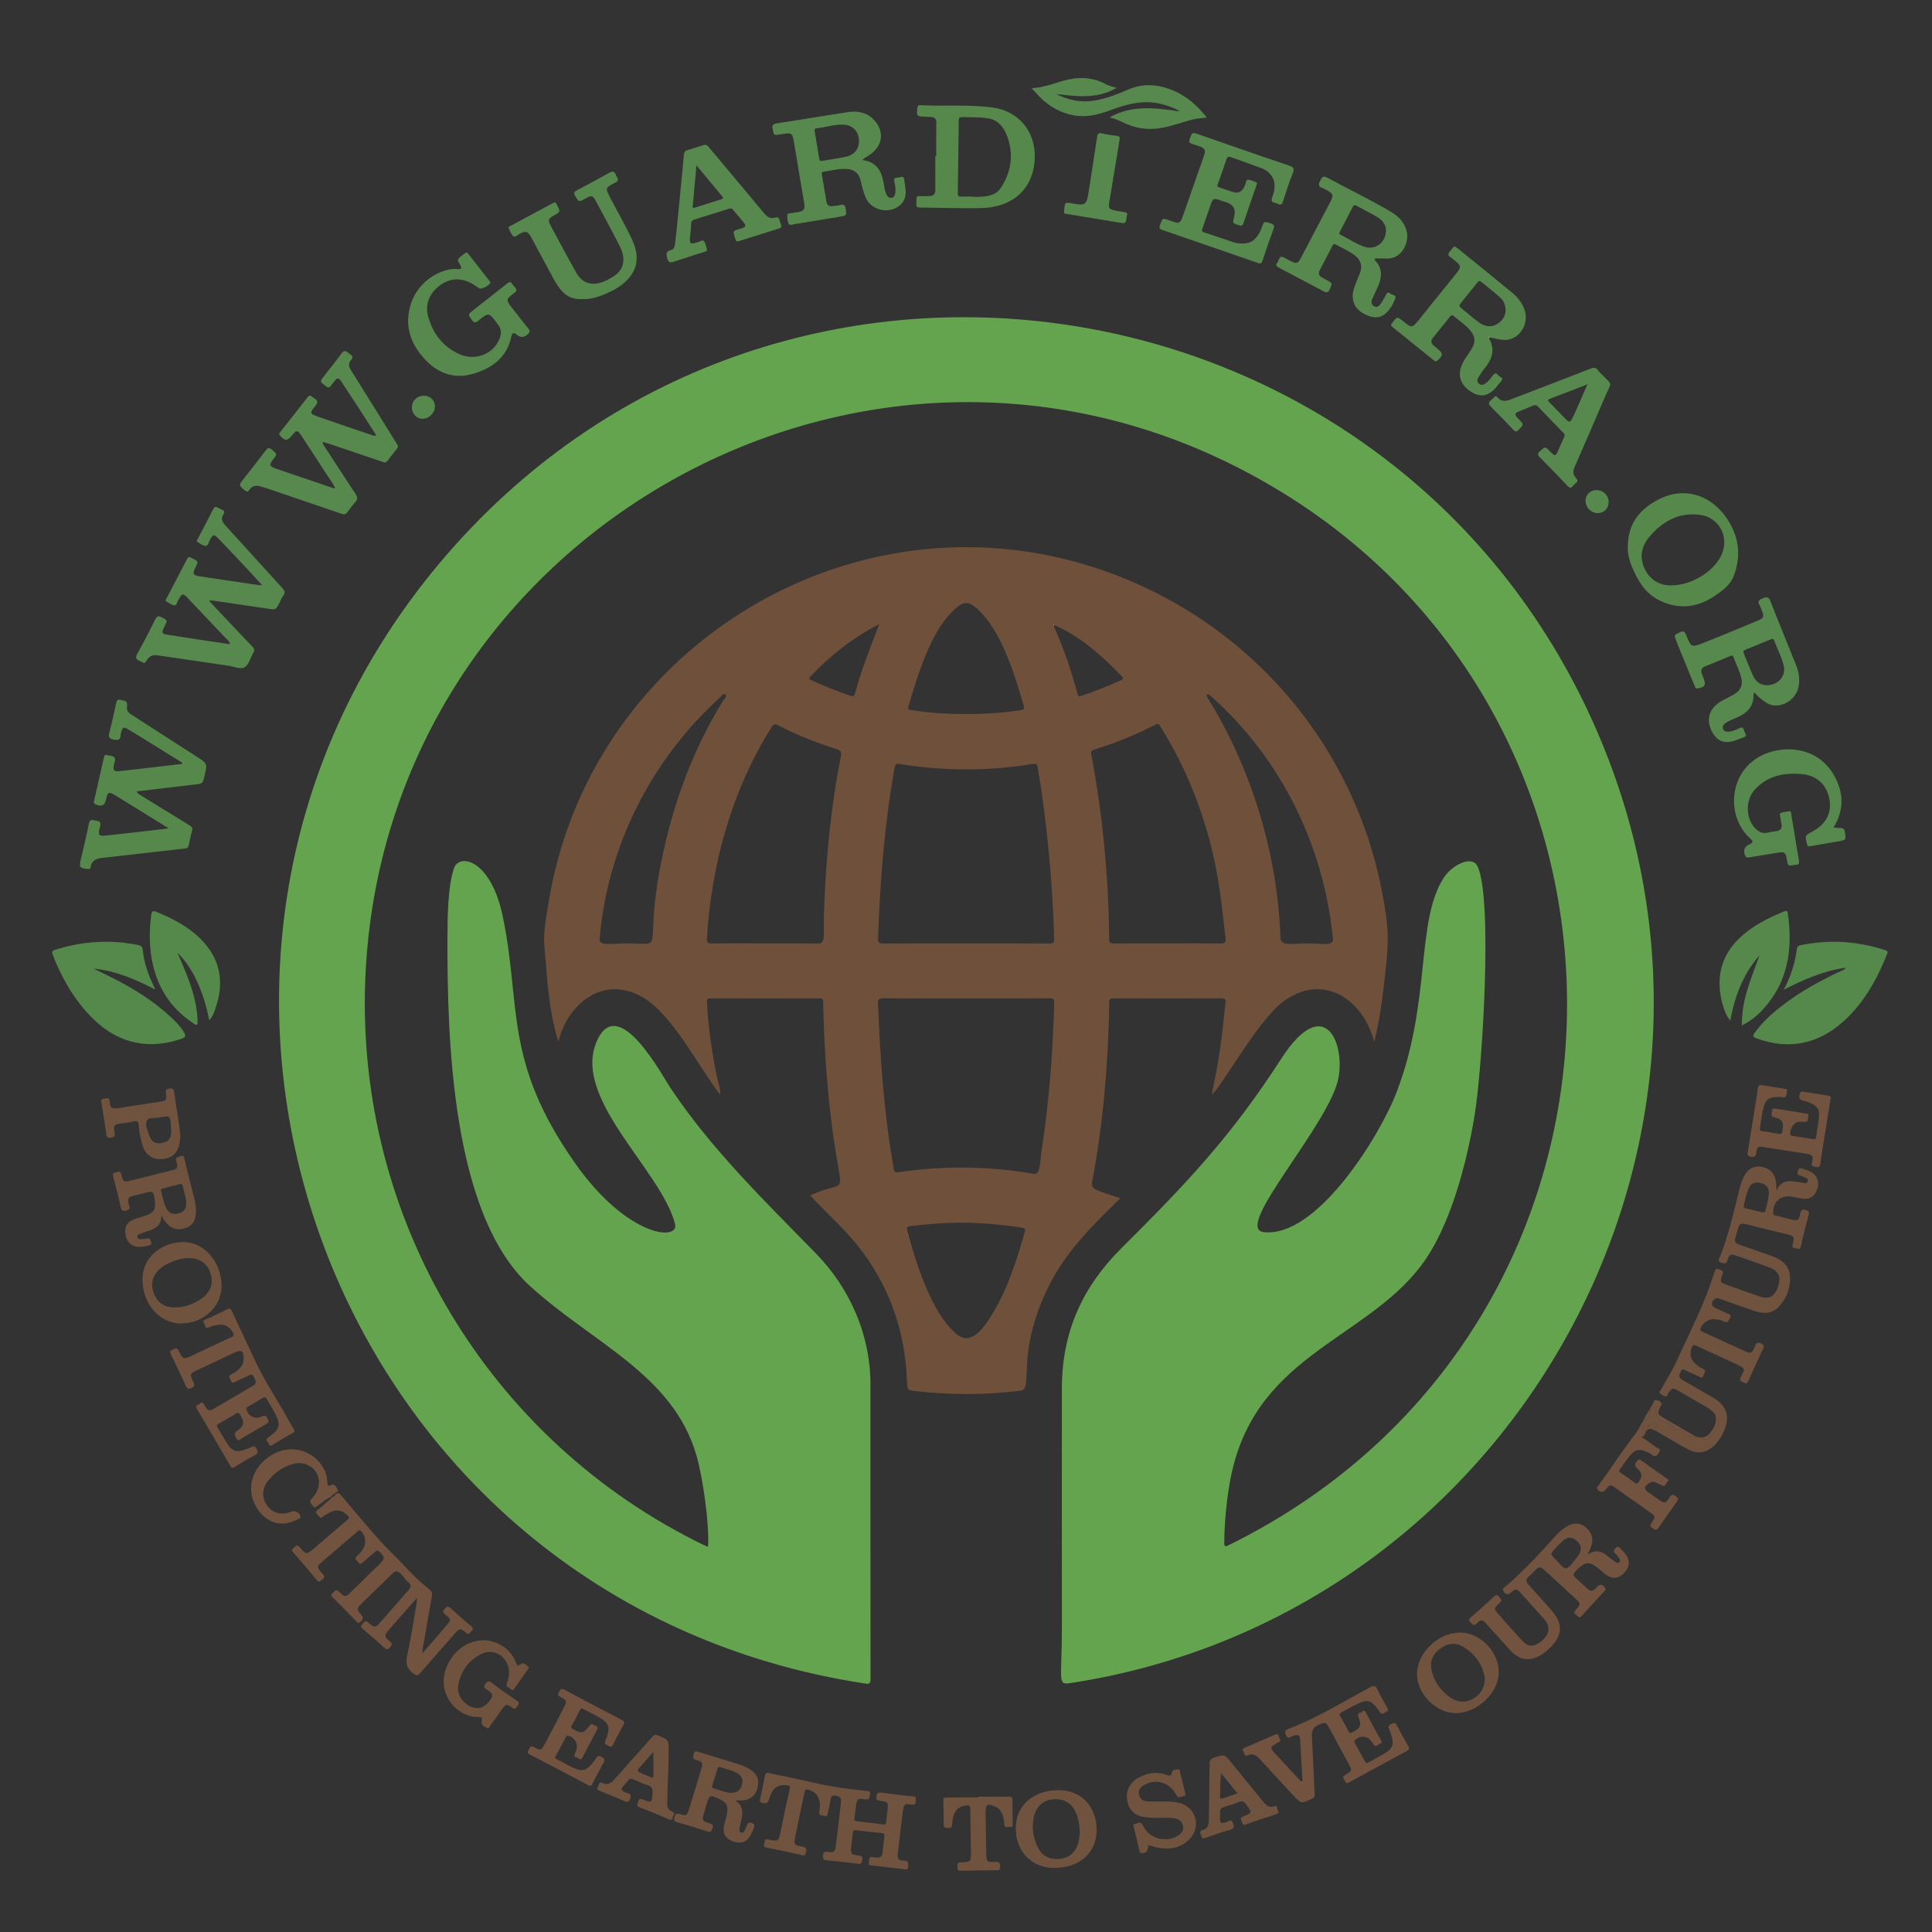
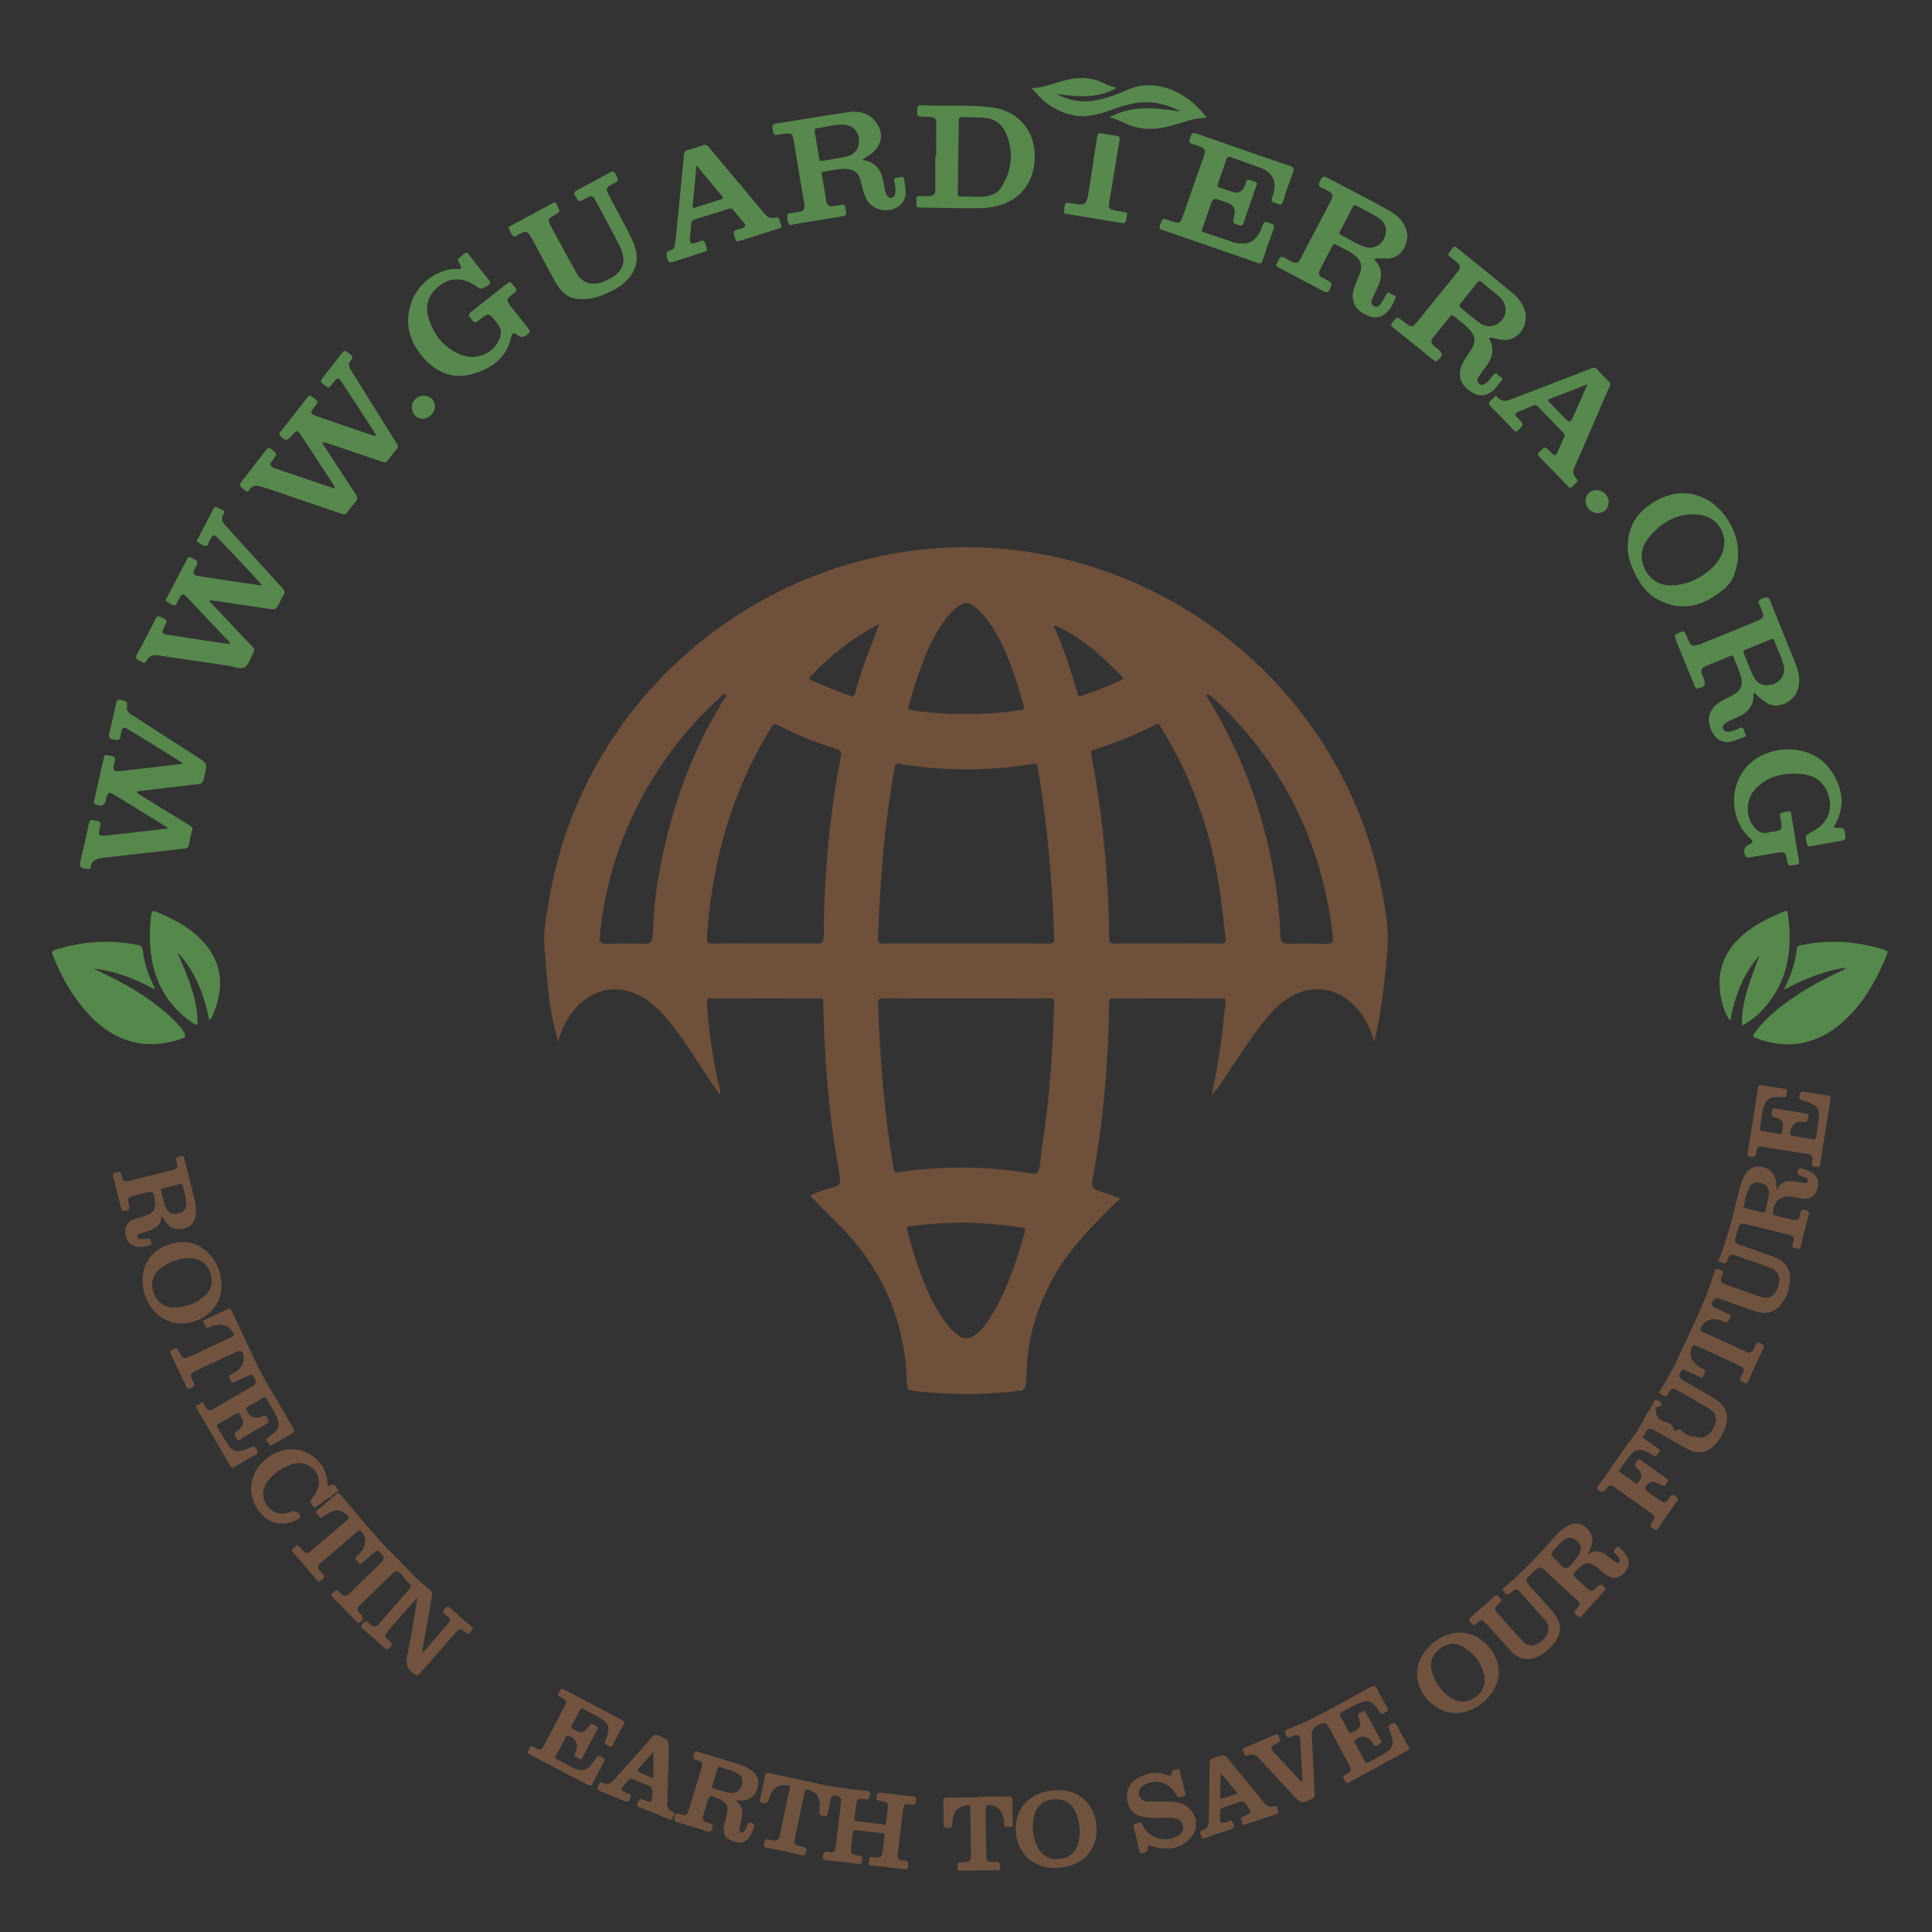
<svg xmlns="http://www.w3.org/2000/svg" xml:space="preserve" width="1000px" height="1000px" version="1.1" style="shape-rendering:geometricPrecision; text-rendering:geometricPrecision; image-rendering:optimizeQuality; fill-rule:evenodd; clip-rule:evenodd" viewBox="0 0 1000 1000">
  <rect x="0" y="0" width="1000" height="1000" fill="#333333" stroke="none" />
  <defs>
    <style type="text/css">
   
    .fil0 {fill:none}
    .fil10 {fill:#FEFEFD;fill-rule:nonzero}
    .fil9 {fill:#FBFAF9;fill-rule:nonzero}
    .fil2 {fill:#6F503B;fill-rule:nonzero}
    .fil7 {fill:#715340;fill-rule:nonzero}
    .fil3 {fill:#70533F;fill-rule:nonzero}
    .fil1 {fill:#65A44F;fill-rule:nonzero}
    .fil8 {fill:#57884D;fill-rule:nonzero}
    .fil4 {fill:#57884D;fill-rule:nonzero}
    .fil5 {fill:#56884C;fill-rule:nonzero}
    .fil6 {fill:#55884B;fill-rule:nonzero}
   
  </style>
  </defs>
  <g id="__x0023_Layer_x0020_1">
    <rect class="fil0" width="1000" height="1000" />
-     <path class="fil1" d="M366.48 800.6c0.78,-11.75 -2.76,-36.18 -6.02,-47.38 -12.22,-41.89 -53.5,-57.84 -86.14,-87.57 -40.63,-37.01 -42.88,-128.38 -42.72,-180.89 0.04,-9.77 0.18,-25.96 3.35,-35.3 2.72,-8.01 19.1,-4.75 25.28,24.86 9.69,46.45 0.19,74.72 37.34,127.62 27.13,38.62 54.16,40.58 51.83,31.57 -7.24,-28.09 -54.01,-65.26 -40.29,-95.06 11.08,-24.09 33.35,17.81 37.97,24.73 21.18,31.74 48.72,58.47 75.26,85.63 17.53,17.92 28.19,42.18 28.2,67.42 0.02,50.97 -0.02,101.95 0.05,152.93 0,2.25 -0.79,2.54 -2.68,2.25 -277.41,-42.01 -397.06,-369.69 -220.3,-580.04 172.47,-205.25 498.57,-152.96 600.83,91.38 89.23,213.21 -47.79,454.03 -274.86,488.49 -6.38,0.97 -3.93,-2.16 -3.94,-29.05 -0.01,-41.22 -0.05,-82.44 -0.01,-123.66 0.04,-28.88 10.47,-52.21 30.66,-72.31 34.1,-33.96 56.6,-57.57 82.89,-98.23 21.61,-33.42 32.8,-9.67 29.73,9.34 -3.82,23.62 -54.96,78.39 -38.94,80.38 27.37,3.39 60.19,-49.46 69.02,-72.68 17.9,-47.06 9.7,-87.4 24.11,-110.42 4.3,-6.86 14.87,-12.3 17.73,-6.09 7.95,17.24 2.35,105.3 -1.61,129.04 -4.09,24.51 -12.55,57.83 -27.91,77.86 -30.05,39.19 -87.66,46.49 -98.88,112.58 -1.7,10.02 -2.63,20.14 -2.76,30.32 -0.03,1.99 0.32,2.43 2.22,1.5 232.06,-114.26 232.96,-439.79 6.56,-556.92 -198.84,-102.88 -439.87,34.27 -453.08,257.87 -7.35,124.38 59.69,240.77 170.43,296.72 2.15,1.08 4.26,2.22 6.68,3.11z" />
    <path class="fil2" d="M627.31 565.78c3.69,-16.89 5.33,-29.97 7.01,-46.9 0.15,-1.5 -0.15,-2.15 -1.89,-2.15 -18.77,0.07 -37.55,0.07 -56.33,0 -1.81,-0.01 -1.94,0.81 -1.96,2.17 -0.46,31.02 -3.08,62.31 -8.83,92.81 -0.86,4.59 3.13,4.35 14.55,8.54 -14.69,14.31 -28.48,27.81 -37.52,46.47 -16.66,34.39 -7.31,52.21 -13.94,53.06 -18.07,2.3 -36.14,2.3 -54.22,0.29 -4.67,-0.51 -4.55,-0.48 -4.73,-5.2 -1,-26.46 -9.36,-50.21 -26.13,-70.89 -7.37,-9.09 -16.06,-16.61 -23.97,-25.2 23.88,-11.29 14.48,10.23 8.63,-61.34 -1.06,-12.97 -1.67,-25.95 -1.91,-38.95 -0.03,-1.44 -0.55,-1.75 -1.86,-1.75 -18.86,0.04 -37.72,0.05 -56.58,-0.01 -1.72,-0.01 -1.75,0.74 -1.69,2.07 0.63,12.93 2.54,25.68 5.08,38.36 0.63,3.13 2.06,6.13 1.69,9.44l0.05 0.04c-11.2,-14.47 -24.43,-41.16 -39.81,-50.27 -20.1,-11.89 -38.76,2.37 -43.95,22.74 -5.14,-16.31 -5.75,-32.74 -7.23,-49.49 -0.64,-7.29 0.91,-14.57 2.06,-21.78 20.51,-129.33 151.77,-213.06 277.52,-175.68 79.84,23.74 139.32,89.47 154.34,171.26 3,16.34 3.24,22.07 1.57,37.98 -1.38,13.14 -2.8,25.07 -5.98,38.02 -5.5,-22.25 -26.81,-36.61 -47.61,-20.59 -13.16,10.13 -32.07,44.9 -36.09,47.2 -0.09,-0.08 -0.18,-0.16 -0.27,-0.25zm-81.74 -242.23c-0.09,-0.1 -0.19,-0.2 -0.28,-0.3l0.32 0.24c-0.41,0.38 -0.1,0.76 0.05,1.09 5.01,11.2 8.9,22.8 12.09,34.64 0.39,1.44 1.05,1.29 2.11,0.93 6.83,-2.34 13.54,-4.97 20.12,-7.95 1.75,-0.8 1.47,-1.3 0.38,-2.44 -9.17,-9.57 -22.19,-21.3 -34.79,-26.21zm-45.68 164.75c14.38,0 28.76,-0.05 43.15,0.06 2.21,0.01 2.66,-0.63 2.6,-2.74 -0.92,-29.6 -3.6,-58.97 -8.45,-88.18 -0.25,-1.54 -0.63,-2.36 -2.61,-2.03 -23.03,3.78 -46.08,3.73 -69.12,0.02 -1.58,-0.26 -2.05,0.14 -2.34,1.71 -5.35,29.31 -7.61,58.92 -8.65,88.65 -0.07,2.03 0.48,2.57 2.51,2.55 14.31,-0.09 28.61,-0.04 42.91,-0.04zm0.32 28.47c-14.31,0 -28.62,0.06 -42.93,-0.07 -2.43,-0.02 -2.9,0.66 -2.81,2.97 1.12,28.58 3.13,57.14 8.14,85.33 0.25,1.44 0.61,1.98 2.33,1.73 23.41,-3.42 46.81,-3.22 70.13,0.86 3.62,0.63 3.17,-6.58 4.29,-13.82 3.81,-24.69 5.6,-49.55 6.27,-74.51 0.06,-2.02 -0.44,-2.56 -2.49,-2.54 -14.31,0.09 -28.62,0.05 -42.93,0.05zm104.05 -28.47c9.18,0 18.36,-0.09 27.54,0.06 2.31,0.04 2.74,-0.73 2.52,-2.77 -2.43,-22.9 -4.65,-41.14 -12.16,-63.65 -5.36,-16.07 -12.39,-31.36 -21.44,-45.7 -0.62,-0.98 -0.94,-2.07 -2.7,-1.15 -10.1,5.26 -20.64,9.47 -31.5,12.86 -1.73,0.54 -1.95,1.23 -1.63,2.9 5.93,31.26 8.9,63.35 9.22,95.17 0.02,1.79 0.54,2.34 2.36,2.32 9.26,-0.09 18.53,-0.04 27.79,-0.04zm-208.37 0c9.35,0 18.69,-0.03 28.04,0.03 3.49,0.02 2.25,-5.88 2.5,-13.91 0.87,-27.69 3.37,-55.78 8.83,-82.98 0.43,-2.17 -0.11,-3.06 -2.3,-3.74 -10.47,-3.25 -20.62,-7.34 -30.37,-12.37 -1.6,-0.82 -2.27,-0.51 -3.2,0.98 -20.49,32.62 -31.19,70.89 -33.46,109.19 -0.12,2.19 0.33,2.9 2.66,2.86 9.1,-0.15 18.2,-0.06 27.3,-0.06zm280.68 0c7.7,0 13.74,1.52 13.36,-2.31 -4.7,-48.28 -26.82,-93.37 -63.18,-125.71 -1.88,-1.68 -2.96,-1.07 -1.58,1.14 22.61,36.12 36.15,81.01 37.58,123.74 0.15,4.8 5.61,3.14 13.82,3.14zm-352.93 0c23.04,0 8.2,6.19 19.52,-46.51 6.03,-28.07 16.01,-54.58 31.09,-79.09 0.6,-0.98 2.36,-2.22 1.17,-3.2 -1.17,-0.97 -2.13,0.95 -3,1.74 -35.6,32.39 -57.86,76.76 -62.09,124.71 -0.35,3.91 6.3,2.34 13.31,2.35zm173.99 144.55c-8.86,0.05 -17.68,0.69 -26.48,1.81 -1.7,0.22 -1.97,0.72 -1.54,2.29 4.35,16.14 12.24,42.63 25.73,53.76 7.51,6.19 14.27,-4.06 17.95,-10.04 8.21,-13.34 12.9,-28.1 17.16,-43.02 0.6,-2.1 -0.75,-2.07 -2,-2.27 -10.21,-1.6 -20.48,-2.46 -30.82,-2.53zm2.29 -263.29c9.53,0.14 18.99,-0.63 28.42,-1.97 1.61,-0.23 2.03,-0.63 1.55,-2.27 -4.68,-15.95 -11.44,-39.07 -24.43,-50.49 -4.07,-3.58 -6.52,-3.57 -10.67,-0.04 -12.91,10.93 -20.07,35.5 -24.6,50.94 -0.4,1.37 0.09,1.62 1.33,1.8 9.42,1.39 18.88,2.16 28.4,2.03zm-44.78 -46.55c-13.87,7.16 -25.39,16.26 -35.61,27.1 -1.06,1.13 -0.66,1.44 0.48,1.97 6.62,3.08 13.42,5.71 20.31,8.11 1.67,0.57 1.9,-0.18 2.24,-1.4 3.47,-12.56 7.78,-23.51 12.58,-35.78z" />
    <path class="fil3" d="M887.58 731.83c-1.06,-1.35 -2.33,-2.44 -3.84,-3.3 -5.01,-2.84 -9.99,-5.74 -14.99,-8.62 -3.02,-1.74 -3.36,-1.64 -5.25,1.18 -0.41,0.61 -0.48,1.89 -1.42,1.67 -1.06,-0.25 -2.09,-0.92 -2.94,-1.64 -0.64,-0.54 0.18,-1.15 0.46,-1.65 2.59,-4.68 5.54,-9.2 7.77,-14.05 5.31,-11.48 10.94,-22.83 15.65,-34.58 1.63,-4.06 2.97,-8.24 4.39,-12.39 0.39,-1.16 0.62,-2.27 2.27,-1.44 1.14,0.57 2.69,0.48 1.86,2.7 -1.46,3.95 -1.27,4.09 2.77,5.54 5.5,1.96 11,3.94 16.52,5.83 4.62,1.58 7.45,0.19 9.24,-4.37 1.99,-5.12 0.88,-8.68 -3.66,-10.44 -5.83,-2.26 -11.74,-4.28 -17.65,-6.31 -3.03,-1.04 -3.7,-0.78 -4.62,2.34 -0.62,2.14 -1.6,1.66 -3.14,1.28 -1.98,-0.48 -1.4,-1.49 -0.93,-2.66 4.53,-11.26 7.23,-23.05 10.09,-34.8 0.61,-2.52 1.37,-5 2.58,-7.32 2.03,-3.9 5.12,-5.54 9.16,-4.83 4.11,0.73 6.76,3.48 7.33,7.68 0.17,1.19 0.21,2.4 0.37,4.51 2.93,-6.59 7.81,-4.66 12.3,-4.18 1.36,0.14 3.31,1.23 3.79,-0.68 0.44,-1.77 -1.8,-1.83 -2.99,-2.52 -0.9,-0.53 -2.64,-0.17 -2.24,-2.18 0.3,-1.52 0.69,-2.38 2.51,-1.72 1.83,0.66 3.74,1.12 5.34,2.29 2.75,2 3.5,5.6 1.95,9.21 -1.37,3.18 -3.99,4.59 -7.48,4 -1.68,-0.29 -3.35,-0.61 -5.02,-0.95 -5.88,-1.19 -10.3,2.67 -9.96,8.65 0.06,1 0.74,0.94 1.31,1.09 2.67,0.7 5.34,1.38 8.03,2.02 3.32,0.78 4.03,0.45 4.67,-2.99 0.39,-2.13 1.19,-2.37 3.06,-1.78 1.29,0.41 1.68,0.85 1.33,2.2 -1.43,5.41 -2.89,10.83 -4.04,16.3 -0.55,2.58 -1.96,1.06 -3.08,1.06 -1.78,0 -1.33,-1.11 -1.09,-2.17 0.84,-3.78 0.74,-3.98 -3.11,-4.95 -7.01,-1.76 -14.02,-3.48 -21.04,-5.19 -2.88,-0.7 -3.53,-0.28 -4.33,2.6 -0.35,1.25 -0.69,2.49 -1.08,3.73 -0.84,2.71 -0.56,3.37 2.2,4.35 5.27,1.89 10.56,3.72 15.85,5.56 2.39,0.83 4.7,1.79 6.6,3.54 2.08,1.91 3.27,4.32 3.4,7.07 0.28,5.84 -1.52,11.1 -5.38,15.47 -3.58,4.06 -8.22,4.2 -13,2.58 -5.69,-1.92 -11.31,-4.02 -16.99,-5.98 -1.25,-0.43 -2.63,-1.22 -3.88,0.01 -1.84,1.82 -1.5,3.46 0.86,4.54 1.92,0.87 3.87,1.69 5.75,2.65 0.91,0.46 2.66,0.48 1.58,2.44 -0.75,1.34 -1.01,2.93 -3.23,1.74 -1.24,-0.68 -2.77,-0.91 -4.21,-1.11 -3.22,-0.46 -6.37,1.47 -7.67,4.41 -0.47,1.09 -0.2,1.56 0.82,2.03 7.46,3.38 14.89,6.84 22.36,10.21 2.73,1.23 3.42,0.88 4.92,-2.72 0.76,-1.83 1.46,-2.3 3.35,-1.26 1.4,0.77 1.39,1.38 0.81,2.61 -2.59,5.51 -5.13,11.05 -7.62,16.6 -0.53,1.17 -1.06,1.79 -2.28,0.88 -0.86,-0.64 -2.7,-0.33 -1.7,-2.56 2.13,-4.74 3.1,-4.5 -3.05,-7.36 -6.54,-3.05 -13.14,-5.99 -19.68,-9.07 -1.45,-0.69 -2.13,-0.52 -2.67,1.04 -1.12,3.25 -0.63,5.85 1.96,8.19 1.07,0.97 2.25,1.98 3.57,2.49 2.57,0.98 1,2.33 0.58,3.63 -0.66,1.98 -1.8,0.66 -2.65,0.31 -2.18,-0.89 -4.28,-1.95 -6.44,-2.9 -0.81,-0.36 -1.77,-1.26 -2.42,0.2 -0.58,1.33 -1.91,2.71 -0.11,4.09 0.7,0.55 1.48,1.01 2.25,1.45 4.71,2.72 9.44,5.4 14.14,8.14 7.44,4.35 9.24,9.83 5.77,17.65 -0.95,2.16 -2.21,4.16 -3.75,5.96 -4.13,4.85 -9.07,6.2 -14.57,3.38 -5.68,-2.92 -11.1,-6.35 -16.64,-9.55 -0.88,-1.43 -1.37,-2.79 0.86,-3.6 -1.79,-1.04 -2.91,0.32 -4.24,0.59 -0.64,0.02 -0.96,0.34 -0.98,0.98 -0.6,0.4 -0.46,1.01 -0.44,1.59 -0.08,0.15 -0.17,0.29 -0.26,0.44 -1.61,-0.07 -2.61,-0.49 -1.88,-2.46 0.28,-0.76 0.08,-1.71 0.09,-2.57 0,0 -0.01,0.03 -0.01,0.03 2.9,-1.53 4.15,-3.7 3.75,-6.5l0.13 -0.03c0,0 -0.13,0.01 -0.13,0.01 1.76,0.14 1.48,-0.88 1.11,-1.95 0.54,-1 0.67,-2.77 2.03,-2.54 0.99,0.17 2.7,0.52 2.75,2.3 -0.1,0.14 -0.2,0.29 -0.3,0.43 -0.11,0.18 -0.21,0.35 -0.31,0.53 -0.7,0.06 -1.51,-0.26 -2,0.52 -1.33,2.1 0.43,5.89 2.77,6.93 2.29,1.01 5.54,0.92 6.09,4.47 0.11,0.68 0.97,0.99 1.56,0.41 1.26,-1.26 2.01,-0.24 2.82,0.53 1.95,1.85 4.12,3.08 6.94,2.65l0.17 0.05c0.23,0.25 6.26,1.78 6.5,1.62 0.13,-0.08 0.23,-0.25 0.26,-0.39 0.33,-1.47 1.65,-2.15 2.54,-3.16 2.93,-3.35 3.13,-7.08 0.5,-9.76zm28.01 -114.05l0 0c0.12,-2.87 -1.3,-4.74 -4.39,-5.47 -3.03,-0.71 -4.92,0.18 -6.22,3.18 -1.16,2.68 -1.69,5.57 -2.36,8.4 -0.21,0.87 0.07,1.34 1,1.55 2.85,0.64 5.68,1.33 8.51,2.03 0.83,0.2 1.44,0.1 1.66,-0.85 0.66,-2.83 1.53,-5.63 1.8,-8.84z" />
    <path class="fil4" d="M194.77 225.34c-3.06,-4.75 -5.97,-9.32 -8.93,-13.87 -3.09,-4.77 -6.23,-9.5 -9.34,-14.26 -1.12,-1.71 -2.17,-1.71 -3.3,0.02 -0.48,0.74 -1.22,1.33 -1.66,2.09 -0.97,1.65 -1.89,1.41 -3.24,0.33 -2.77,-2.21 -2.82,-2.13 -0.58,-5 3.05,-3.9 6.18,-7.75 9.09,-11.75 1.37,-1.88 2.49,-1.17 3.68,-0.1 1.07,0.94 3.12,1.58 1.14,3.66 -1.4,1.47 -1.17,3.23 -0.1,4.93 4.74,7.57 9.45,15.15 14.17,22.73 3.3,5.31 6.58,10.63 9.91,15.92 0.51,0.82 0.47,1.46 -0.12,2.19 -1.68,2.09 -3.37,4.18 -4.95,6.34 -0.69,0.94 -1.44,0.84 -2.33,0.54 -8.91,-3.02 -17.82,-6.04 -26.74,-9.05 -1.43,-0.48 -2.89,-0.88 -4.43,-1.34 -0.07,1.26 0.61,1.89 1.08,2.61 5.32,8.16 10.6,16.33 16,24.44 1.01,1.53 1.1,2.64 -0.14,4.03 -1.52,1.7 -2.93,3.5 -4.24,5.35 -0.81,1.13 -1.6,1.26 -2.87,0.82 -12.12,-4.17 -24.26,-8.29 -36.4,-12.42 -1.92,-0.65 -3.85,-1.27 -5.8,-1.84 -2.24,-0.65 -4.22,-0.25 -5.57,1.8 -0.79,1.2 -1.41,1.14 -2.46,0.24 -3.1,-2.64 -3.12,-2.58 -0.5,-5.92 3.8,-4.86 7.61,-9.71 11.36,-14.62 0.98,-1.27 1.65,-1.82 3.19,-0.51 2.79,2.36 2.89,2.23 0.69,5.08 -2.15,2.78 -1.91,3.64 1.47,4.8 9.67,3.31 19.35,6.58 29.03,9.86 0.46,0.16 0.89,0.44 1.53,0.12 -1.05,-2.45 -2.73,-4.51 -4.15,-6.72 -4.43,-6.89 -8.93,-13.74 -13.45,-20.58 -1.84,-2.76 -2.3,-2.74 -4.44,-0.2 -0.1,0.12 -0.21,0.24 -0.32,0.37 -2.42,2.94 -3.52,2.91 -6.13,-0.02 -0.6,-0.68 -0.43,-1.05 0.03,-1.64 4.78,-6.05 9.55,-12.1 14.27,-18.2 0.81,-1.05 1.46,-1.05 2.34,-0.21 0.41,0.39 0.9,0.71 1.38,1.01 1.47,0.94 1.78,1.83 0.53,3.39 -3.4,4.2 -3.35,4.34 1.86,6.16 9.04,3.17 18.12,6.22 27.19,9.3 0.6,0.21 1.21,0.47 2.25,0.12z" />
    <path class="fil4" d="M108.39 311.2c2.99,3.16 5.97,6.33 8.96,9.49 4.46,4.71 8.89,9.45 13.4,14.11 0.95,0.98 1.12,1.76 0.43,2.95 -1.51,2.58 -2.3,6.21 -4.51,7.59 -2.13,1.33 -5.61,-0.35 -8.48,-0.77 -12.05,-1.75 -24.09,-3.53 -36.13,-5.31 -3.15,-0.47 -4.75,0.15 -6.27,2.82 -0.65,1.14 -1.24,1.33 -2.25,0.59 -0.32,-0.24 -0.72,-0.37 -1.1,-0.51 -2.27,-0.82 -2.46,-1.91 -1.22,-4.1 3.25,-5.7 6.2,-11.57 9.13,-17.44 0.84,-1.69 1.65,-2.02 3.29,-1.14 3.11,1.65 3.14,1.59 1.44,4.89 -1.5,2.9 -1.37,3.7 1.13,4.09 10.89,1.73 21.81,3.33 32.81,4.99 -0.15,-1.71 -1.43,-2.34 -2.28,-3.23 -6.44,-6.86 -12.91,-13.7 -19.4,-20.51 -2.67,-2.8 -3.09,-2.71 -4.94,0.71 -0.04,0.07 -0.07,0.15 -0.12,0.21 -0.75,0.9 -0.74,2.85 -2.03,2.71 -1.43,-0.16 -2.76,-1.27 -4.1,-2.02 -0.79,-0.43 -0.26,-1.02 -0.03,-1.46 3.6,-6.91 7.23,-13.8 10.83,-20.7 0.49,-0.93 1.06,-1.13 1.91,-0.52 0.13,0.09 0.29,0.14 0.44,0.21 3.47,1.74 3.47,1.74 1.74,5.14 -1.53,2.99 -1.11,3.79 2.2,4.29 10.19,1.53 20.38,3.06 30.58,4.57 0.44,0.07 0.9,0.01 1.82,0.01 -3.31,-3.6 -6.33,-6.95 -9.42,-10.24 -4.33,-4.61 -8.68,-9.2 -13.07,-13.75 -2.47,-2.55 -2.95,-2.42 -4.61,0.81 -0.54,1.05 -0.83,2.8 -1.94,2.86 -1.56,0.09 -2.94,-1.2 -4.35,-1.99 -0.77,-0.42 -0.24,-0.97 0.01,-1.44 2.7,-5.17 5.46,-10.31 8.07,-15.53 0.71,-1.4 1.44,-1.45 2.6,-0.75 0.63,0.37 1.29,0.71 1.96,0.98 1.28,0.51 1.48,1.27 0.75,2.41 -1.39,2.15 -0.7,3.88 0.92,5.65 9.85,10.78 19.62,21.63 29.47,32.4 1.25,1.37 1.85,2.45 0.56,4.13 -0.82,1.08 -1.32,2.42 -1.95,3.64 -1.87,3.63 -1.87,3.62 -5.81,3.04 -9.4,-1.4 -18.8,-2.78 -28.19,-4.16 -0.64,-0.1 -1.28,-0.13 -1.92,-0.19 -0.11,0.15 -0.22,0.31 -0.33,0.47z" />
    <path class="fil5" d="M94.3 394.76c-4.67,-2.9 -9.34,-5.8 -14.01,-8.69 -4.7,-2.9 -9.37,-5.84 -14.1,-8.66 -2.18,-1.3 -2.84,-0.92 -3.46,1.59 -0.12,0.47 -0.24,0.95 -0.28,1.43 -0.16,2.46 -1.21,2.88 -3.65,2.37 -2.47,-0.52 -2.74,-1.43 -2.18,-3.59 1.28,-5.02 2.44,-10.09 3.48,-15.17 0.34,-1.64 0.81,-2.17 2.54,-1.75 3.25,0.78 3.28,0.67 3.07,4.03 -0.11,1.7 0.91,2.65 2.2,3.48 11.26,7.25 22.48,14.54 33.76,21.76 5.69,3.65 5.73,3.59 4.16,10.18 -0.93,3.93 -0.94,3.86 -4.95,4.32 -9.98,1.14 -19.95,2.36 -30.2,3.58 0.6,1.2 1.52,1.63 2.36,2.15 8.35,5.14 16.69,10.31 25.07,15.4 1.22,0.75 1.71,1.42 1.28,2.91 -0.7,2.41 -1.17,4.89 -1.66,7.36 -0.23,1.13 -0.76,1.59 -1.94,1.72 -14.2,1.59 -28.39,3.26 -42.59,4.83 -3.17,0.35 -5.76,1.15 -6.27,4.83 -0.11,0.75 -0.5,1.03 -1.36,0.95 -4.33,-0.38 -4.68,-0.82 -3.73,-4.96 1.42,-6.17 2.95,-12.31 4.17,-18.52 0.49,-2.5 1.9,-1.89 3.37,-1.57 1.42,0.31 3.08,0.17 2.47,2.73 -1.27,5.32 -1.12,5.45 4.19,4.89 9.93,-1.06 19.85,-2.25 29.77,-3.39 0.29,-0.04 0.57,-0.11 1.41,-0.29 -3.23,-1.99 -6.02,-3.72 -8.81,-5.45 -6.35,-3.92 -12.71,-7.84 -19.06,-11.75 -2.89,-1.78 -3.65,-1.45 -4.37,1.9 -0.02,0.08 -0.04,0.16 -0.05,0.24 -0.71,3.42 -2.33,4.14 -5.65,2.61 -0.84,-0.38 -0.76,-0.89 -0.61,-1.56 1.73,-7.59 3.47,-15.18 5.15,-22.79 0.25,-1.13 0.81,-1.25 1.72,-1.03 0.47,0.12 0.93,0.32 1.41,0.35 2.5,0.13 3.13,1.39 2.25,3.62 -0.11,0.3 -0.14,0.63 -0.21,0.95 -0.65,2.98 -0.06,3.68 3.06,3.36 4.2,-0.43 8.39,-0.96 12.58,-1.44 6.53,-0.76 13.06,-1.52 19.58,-2.28 0.03,-0.22 0.06,-0.44 0.09,-0.65z" />
    <path class="fil6" d="M923.27 512.26c3.77,-7.09 5.91,-13.94 6.78,-21.16 0.18,-1.53 1.23,-1.73 2.35,-1.95 9.82,-1.94 19.66,-2.29 29.56,-0.68 4.66,0.76 9.24,1.77 13.72,3.27 1.12,0.38 1.64,0.69 1.11,2.02 -5.3,13.25 -12.1,25.55 -22.91,35.16 -13.22,11.74 -28.18,14.57 -44.84,8.49 -1.82,-0.66 -1.88,-1.28 -0.9,-2.67 3.84,-5.43 8.67,-9.86 13.87,-13.91 9.54,-7.41 20.02,-13.22 30.96,-18.26 0.79,-0.36 1.67,-0.58 2.44,-1.7 -11.45,1.61 -21.57,6.02 -32.14,11.39z" />
    <path class="fil6" d="M80.36 512.19c-10.39,-5.36 -20.52,-9.74 -31.82,-10.81 3.06,1.51 6.14,3 9.2,4.53 10.99,5.51 21.39,11.92 30.46,20.33 2.44,2.26 4.84,4.62 6.65,7.42 1.85,2.87 0.99,3.4 -1.36,4.17 -18.75,6.18 -35.29,1.36 -49.15,-14.54 -7.49,-8.59 -12.92,-18.43 -17.04,-29.02 -0.55,-1.4 -0.45,-2.12 1.2,-2.64 14.07,-4.45 28.32,-5.42 42.82,-2.54 1.74,0.35 2.46,1.05 2.65,2.98 0.6,6.03 2.52,11.72 5.1,17.19 0.37,0.77 0.69,1.56 1.29,2.93z" />
    <path class="fil7" d="M171.38 774.83c1.25,0.56 1.65,-0.66 2.23,-1.2 1.16,-1.11 1.8,-0.99 2.84,0.24 6.7,7.95 13.39,15.91 20.29,23.68 3.87,4.36 8.26,8.26 12.21,12.55 4.23,4.6 8.68,8.94 13.56,12.83 1.35,1.07 1.22,2.26 0.97,3.68 -1.59,8.86 -3.13,17.74 -4.68,26.61 -0.11,0.62 -0.1,1.25 -0.2,2.55 4.84,-5.59 9.39,-10.64 13.68,-15.89 1.72,-2.1 -0.72,-3.16 -1.9,-4.23 -1.12,-1.03 -1.36,-1.6 -0.27,-2.87 1.21,-1.41 1.93,-1.55 3.35,-0.21 3.37,3.18 6.88,6.21 10.44,9.16 1.31,1.09 0.96,1.74 -0.02,2.66 -0.8,0.75 -1.16,2.08 -2.76,0.67 -2.81,-2.48 -3.26,-2.31 -5.71,0.48 -6,6.83 -12.04,13.63 -17.98,20.52 -1.12,1.29 -1.65,1.4 -3.21,0.34 -3.64,-2.48 -4.38,-5.34 -3.44,-9.61 1.95,-8.87 3.28,-17.88 4.85,-26.83 0.13,-0.76 0.14,-1.54 0.26,-2.94 -3.87,4.39 -7.34,8.32 -10.81,12.26 -1.23,1.4 -2.47,2.8 -3.69,4.22 -2.63,3.04 -2.64,3.47 0.34,6.07 1.09,0.95 1.48,1.54 0.36,2.87 -1.24,1.47 -2,1.57 -3.43,0.23 -3.51,-3.26 -7.14,-6.39 -10.81,-9.47 -1.27,-1.06 -1.16,-1.75 -0.1,-2.85 0.94,-0.98 1.42,-1.86 2.94,-0.5 3.3,2.96 3.57,2.82 6.55,-0.58 4.65,-5.32 9.33,-10.62 13.96,-15.96 1.88,-2.16 1.88,-2.96 -0.38,-4.8 -1.54,-1.25 -2.25,-3.13 -3.8,-4.36 -1.33,-1.06 -2.41,-1.14 -3.62,0.04 -5.76,5.61 -11.52,11.23 -17.28,16.83 -1.89,1.84 -0.61,3.15 0.67,4.52 1.56,1.66 1.16,3.39 -0.91,4.35 -0.79,0.38 -1.01,-0.24 -1.36,-0.59 -4.11,-4.17 -8.13,-8.42 -12.31,-12.51 -1.57,-1.54 -0.02,-1.99 0.64,-2.81 0.71,-0.86 1.28,-1.46 2.46,-0.28 3.25,3.26 3.44,3.18 6.75,-0.08 4.81,-4.73 9.65,-9.42 14.47,-14.14 2.81,-2.75 2.74,-3.57 -0.14,-6.29 -0.86,-0.8 -1.39,-0.76 -2.21,-0.02 -2.12,1.89 -4.35,3.66 -6.46,5.56 -0.92,0.83 -1.66,1 -2.3,-0.17 -0.51,-0.93 -2.44,-1.5 -0.71,-3.06 1.52,-1.35 2.83,-2.91 3.7,-4.79 1.23,-2.67 0.56,-6.05 -1.47,-8.15 -0.71,-0.74 -1.11,-0.56 -1.78,0.01 -6.34,5.45 -12.72,10.85 -19.05,16.32 -2.07,1.79 -2.07,2.6 0.6,5.39 1.6,1.66 1.27,2.5 -0.41,3.71 -1.03,0.74 -1.51,0.81 -2.34,-0.17 -4.02,-4.79 -8.03,-9.59 -12.19,-14.25 -1.43,-1.6 -0.02,-2 0.73,-2.79 0.9,-0.95 1.54,-1.25 2.65,0.04 3.44,4 3.52,3.94 7.59,0.45 5.61,-4.8 11.18,-9.67 16.86,-14.39 1.37,-1.14 1.11,-1.75 -0.01,-2.78 -2.45,-2.29 -5.14,-3.02 -8.24,-1.57 -1.31,0.61 -2.53,1.44 -3.81,2.14 -0.59,0.31 -1.03,1.39 -1.81,0.77 -0.87,-0.69 -1.61,-1.62 -2.18,-2.59 -0.32,-0.56 0.49,-0.93 0.89,-1.27 2.08,-1.82 4.21,-3.58 6.27,-5.41 0.37,-0.33 1.3,-0.51 0.72,-1.38l-0.05 0.04z" />
    <path class="fil4" d="M446.44 82.86c4.29,0.48 7.44,2.53 9.25,6.29 1.16,2.42 1.63,5.09 2.04,7.74 0.21,1.37 0.54,2.71 1.17,3.95 0.51,1.02 1.3,1.7 2.51,1.54 1.24,-0.16 1.72,-1.02 1.93,-2.17 0.39,-2.14 0,-4.25 -0.46,-6.28 -0.49,-2.11 1.03,-1.97 2.06,-2.01 1.07,-0.04 2.83,-1.46 3.1,1.14 0.26,2.66 1.01,5.26 0.62,7.98 -0.26,1.85 -1.01,3.39 -2.33,4.7 -5.33,5.29 -15,3.58 -18.13,-3.2 -1.26,-2.74 -1.95,-5.67 -2.62,-8.59 -1.02,-4.45 -3.44,-6.44 -8.03,-6.55 -3.87,-0.09 -7.56,1 -11.33,1.48 -0.88,0.11 -0.98,0.59 -0.85,1.36 0.82,4.72 1.59,9.44 2.39,14.16 0.32,1.89 1.47,2.57 3.32,2.27 1.28,-0.22 2.62,-0.2 3.85,-0.57 1.98,-0.6 2.54,0.3 2.79,2.05 0.49,3.47 0.54,3.44 -3.02,4.02 -7.85,1.28 -15.68,2.61 -23.53,3.86 -0.98,0.15 -2.4,0.88 -2.94,-0.16 -0.72,-1.4 -0.83,-3.13 -0.66,-4.76 0.07,-0.62 0.7,-0.59 1.16,-0.67 1.28,-0.21 2.57,-0.4 3.85,-0.59 3.62,-0.52 4.24,-1.4 3.62,-5.05 -0.81,-4.72 -1.62,-9.44 -2.41,-14.16 -1.01,-6 -1.93,-12.02 -3.01,-18.01 -0.65,-3.59 -1.31,-3.94 -4.99,-3.36 -0.64,0.1 -1.29,0.16 -1.93,0.27 -3.39,0.58 -3.26,0.56 -3.95,-2.77 -0.43,-2.06 0.21,-2.6 2.18,-2.9 12.27,-1.88 24.51,-3.98 36.79,-5.84 4.65,-0.71 9.25,0.01 12.79,3.32 5.45,5.1 7,13.62 -2.74,19.63 -0.79,0.49 -1.76,0.74 -2.49,1.88zm-1.82 -9.61l0 0c0.05,-5.25 -3.34,-8.75 -8.58,-8.76 -4.57,0 -8.96,1.38 -13.46,1.94 -1.1,0.15 -0.98,0.93 -0.87,1.64 0.76,4.72 1.57,9.43 2.33,14.15 0.15,0.92 0.53,1.22 1.47,1.05 4.23,-0.76 8.5,-1.29 12.69,-2.23 4.04,-0.91 6.39,-3.99 6.42,-7.79z" />
    <path class="fil4" d="M908.04 358.36c-0.23,0.59 -0.44,0.87 -0.43,1.15 0.21,6.75 -3.99,10.05 -9.56,12.28 -1.73,0.7 -3.44,1.44 -4.98,2.52 -1.03,0.72 -1.66,1.58 -1.24,2.87 0.43,1.3 1.48,1.6 2.71,1.55 2.08,-0.1 3.96,-0.93 5.75,-1.83 1.73,-0.87 2.22,0.16 2.46,1.41 0.23,1.14 2.24,2.59 -0.45,3.43 -1.85,0.58 -3.63,1.42 -5.5,1.94 -4.45,1.23 -8.04,-0.32 -10.31,-4.3 -3.94,-6.93 -1.93,-13.19 5.43,-17 1.51,-0.79 3.03,-1.57 4.54,-2.36 4.82,-2.56 6.11,-5.62 4.34,-10.88 -1.01,-3 -2.37,-5.87 -3.46,-8.84 -0.38,-1.04 -0.79,-1.17 -1.77,-0.75 -4.33,1.83 -8.68,3.62 -13.04,5.37 -1.81,0.72 -2.25,1.97 -1.69,3.7 0.27,0.85 0.62,1.67 0.95,2.5 1.37,3.4 0.71,4.49 -2.97,5.2 -1.02,0.2 -1.27,-0.27 -1.57,-1 -3.07,-7.5 -6.15,-15 -9.22,-22.51 -0.15,-0.37 -0.24,-0.77 -0.39,-1.14 -1.27,-3.09 -1.21,-2.96 1.78,-4.37 1.89,-0.9 2.62,-0.42 3.35,1.4 2.55,6.4 2.66,6.52 8.96,4.03 9.35,-3.68 18.64,-7.55 27.92,-11.42 3.42,-1.43 3.58,-2.06 2.16,-5.58 -0.31,-0.75 -0.48,-1.59 -0.91,-2.25 -1.35,-2.08 -0.63,-2.98 1.53,-3.82 2.14,-0.83 3.06,-0.78 4,1.66 4.28,11.04 8.87,21.96 13.23,32.97 1.45,3.66 2.11,7.5 1.22,11.45 -1.26,5.56 -6.64,9.72 -12.33,9.42 -3.47,-0.18 -5.89,-2.49 -8.38,-4.55 -0.73,-0.6 -1.31,-1.37 -2.13,-2.25zm15.46 -12.14l0 0c-0.02,-0.24 -0.02,-0.49 -0.07,-0.73 -0.93,-5 -3.46,-9.42 -5.19,-14.13 -0.38,-1.03 -1.21,-0.61 -1.85,-0.35 -4.36,1.75 -8.7,3.56 -13.06,5.33 -0.92,0.37 -1.22,0.8 -0.78,1.82 1.66,3.88 3.1,7.85 4.87,11.67 1.89,4.06 5.44,5.59 9.67,4.51 3.93,-1 6.46,-4.21 6.41,-8.12z" />
    <path class="fil4" d="M770.62 175c3.54,6.01 1.59,11.16 -2.46,16.03 -1.03,1.24 -1.91,2.62 -2.76,4 -0.71,1.13 -1.26,2.33 0.04,3.49 1.35,1.21 2.53,0.58 3.71,-0.27 1.55,-1.11 2.54,-2.73 3.73,-4.15 1.77,-2.12 2.39,0.38 3.45,0.84 0.95,0.41 1.82,1.15 0.64,2.4 -1.06,1.11 -1.9,2.43 -2.94,3.57 -3.76,4.12 -7.75,4.8 -12.15,2.15 -5.44,-3.29 -7.4,-7.9 -5.64,-13.08 1.11,-3.3 3.27,-5.96 5.12,-8.81 2.56,-3.95 2.47,-6.85 -0.58,-10.4 -2.44,-2.85 -5.63,-4.88 -8.48,-7.28 -0.83,-0.7 -1.25,-0.25 -1.76,0.38 -2.94,3.68 -5.9,7.34 -8.87,10.99 -1.22,1.5 -0.98,2.82 0.4,4.03 0.61,0.54 1.25,1.05 1.88,1.55 3.16,2.5 3.11,3.62 -0.06,6.27 -0.75,0.62 -1.11,0.32 -1.63,-0.11 -7.2,-5.81 -14.39,-11.63 -21.62,-17.41 -0.88,-0.71 -0.74,-1.15 -0.14,-1.95 2.65,-3.5 2.62,-3.52 6.06,-0.75 4.1,3.31 4.45,3.26 7.7,-0.78 6.47,-8.02 12.95,-16.03 19.42,-24.05 2.76,-3.41 2.67,-4.09 -0.76,-6.86 -0.69,-0.56 -1.34,-1.2 -2.1,-1.65 -1.47,-0.89 -1.49,-1.71 -0.37,-3.02 2.57,-3.02 1.79,-3.4 5.29,-0.57 9.02,7.3 18.05,14.58 26.99,21.97 2.97,2.46 5.32,5.46 6.5,9.25 1.8,5.83 -1.24,12.41 -6.94,14.59 -2.67,1.03 -5.43,0.46 -8.14,-0.08 -1.03,-0.2 -2.05,-0.44 -3.08,-0.66 -0.17,-0.06 -0.34,-0.12 -0.51,-0.18 0.02,0.19 0.04,0.37 0.06,0.55zm8.68 -13.92l0 0c0.1,-3.37 -1.18,-5.64 -3.16,-7.4 -3.03,-2.69 -6.26,-5.13 -9.37,-7.73 -0.81,-0.68 -1.36,-0.63 -1.99,0.17 -2.94,3.67 -5.87,7.35 -8.84,10.99 -0.82,1.01 -0.56,1.61 0.37,2.36 2.99,2.37 5.83,4.92 8.88,7.19 2.72,2.03 5.86,3.04 9.11,1.4 3.01,-1.52 4.74,-4.1 5,-6.98z" />
    <path class="fil4" d="M711.65 133.8c-0.28,0.59 0.06,0.93 0.3,1.2 3.88,4.34 3.29,9.01 1.06,13.82 -0.92,1.98 -1.9,3.95 -2.74,5.97 -0.56,1.36 -0.6,2.8 0.85,3.68 1.53,0.91 2.71,-0.03 3.53,-1.2 1.06,-1.52 1.96,-3.17 2.8,-4.82 0.54,-1.05 1.25,-1.39 2.05,-0.57 0.9,0.91 3.43,0.61 2.71,2.58 -0.85,2.32 -2.03,4.62 -3.73,6.52 -2.91,3.25 -6.02,4.07 -10.09,2.52 -4.32,-1.64 -7.69,-4.19 -8.19,-9.28 -0.36,-3.67 1.35,-6.79 2.55,-10.04 0.33,-0.92 0.8,-1.78 1.14,-2.69 1.38,-3.69 0.61,-6.66 -2.44,-9.14 -3.04,-2.47 -6.7,-3.92 -10.1,-5.8 -0.94,-0.53 -1.32,0.01 -1.68,0.7 -2.22,4.24 -4.45,8.47 -6.63,12.72 -0.81,1.57 -0.35,2.81 1.24,3.64 0.79,0.4 1.55,0.88 2.33,1.31 3.18,1.72 3.07,1.66 1.64,4.87 -0.79,1.78 -1.68,1.79 -3.17,0.99 -7.59,-4.06 -15.19,-8.07 -22.8,-12.06 -1.24,-0.65 -2.52,-1.28 -1.12,-2.8 1.03,-1.12 0.63,-4.25 3.92,-2.4 7.05,3.94 6.38,3.57 9.93,-3.2 4.48,-8.55 8.98,-17.09 13.46,-25.64 1.96,-3.74 1.74,-4.37 -2.05,-6.4 -0.57,-0.3 -1.12,-0.71 -1.73,-0.89 -2.62,-0.74 -2.26,-2.12 -1.24,-4.1 0.97,-1.86 1.65,-2.39 3.74,-1.24 10.95,6.01 22.28,11.32 33.01,17.74 3.91,2.33 6.92,5.49 7.99,10.24 1.21,5.36 -2.54,14.1 -10.35,13.78 -2.08,-0.08 -4.16,-0.01 -6.19,-0.01zm5.73 -14.62l0 0c-0.02,-2.76 -1.75,-5.12 -4.33,-6.69 -3.52,-2.16 -7.24,-3.98 -10.87,-5.95 -0.82,-0.44 -1.42,-0.56 -1.95,0.49 -2.17,4.27 -4.42,8.49 -6.64,12.72 -0.36,0.69 -0.66,1.3 0.33,1.79 4.14,2.06 8,4.74 12.39,6.21 5.59,1.88 11.01,-2.22 11.07,-8.57z" />
    <path class="fil8" d="M642.94 126.01c4.91,0.27 7.62,-2.6 9.51,-6.62 0.24,-0.52 0.44,-1.05 0.63,-1.59 1.22,-3.4 1.19,-3.31 4.6,-2.18 1.65,0.54 2.14,1.13 1.49,2.89 -2.03,5.48 -3.92,11.01 -5.75,16.56 -0.52,1.6 -1.31,1.41 -2.54,0.98 -12.79,-4.46 -25.59,-8.87 -38.39,-13.29 -3.61,-1.24 -7.2,-2.51 -10.83,-3.7 -1.44,-0.47 -1.8,-1.07 -1.23,-2.63 1.31,-3.6 1.2,-3.64 4.78,-2.37 5.54,1.98 5.57,1.99 7.51,-3.52 3.54,-10.1 6.98,-20.24 10.6,-30.32 0.85,-2.36 0.12,-3.54 -2.01,-4.28 -1.45,-0.51 -2.88,-1.11 -4.37,-1.51 -1.5,-0.41 -1.63,-1.14 -1.15,-2.5 1.23,-3.5 1.19,-3.56 4.59,-2.39 5.83,1.99 11.64,4.06 17.47,6.08 9.74,3.37 19.47,6.79 29.25,10.04 2.26,0.75 3.1,1.4 2.05,3.98 -1.95,4.8 -3.5,9.77 -5.1,14.71 -0.5,1.55 -1.21,1.9 -2.6,1.19 -0.43,-0.22 -0.9,-0.39 -1.38,-0.49 -1.97,-0.38 -2.23,-1.29 -1.51,-3.18 1.52,-4.01 1.98,-8.05 -1.08,-11.73 -1.25,-1.49 -2.83,-2.46 -4.57,-3.11 -5.24,-1.96 -10.54,-3.75 -15.79,-5.68 -1.31,-0.48 -1.9,-0.14 -2.33,1.15 -1.43,4.32 -2.93,8.61 -4.47,12.88 -0.33,0.91 -0.16,1.33 0.72,1.62 2.62,0.85 5.2,1.89 7.87,2.55 2.52,0.63 4.47,-0.86 5.61,-3.89 0.37,-0.96 0.49,-2.64 1.36,-2.63 1.45,0 2.93,0.78 4.34,1.36 0.73,0.31 0.3,1.01 0.13,1.5 -2.24,6.52 -4.55,13.02 -6.71,19.56 -0.52,1.56 -1.28,1.5 -2.53,1.09 -3.17,-1.04 -3.19,-1.01 -2.37,-4.13 1.08,-4.13 -0.26,-6.57 -4.31,-7.82 -0.54,-0.17 -1.1,-0.28 -1.63,-0.48 -4.94,-1.8 -4.93,-1.8 -6.61,3.1 -1.23,3.61 -2.49,7.21 -3.72,10.82 -0.31,0.9 -0.85,1.74 0.7,2.24 5.17,1.66 10.3,3.48 15.46,5.18 1.39,0.46 2.86,0.63 4.31,0.56z" />
    <path class="fil5" d="M484.6 80.86c0,-5.77 -0.07,-11.54 0.04,-17.31 0.04,-2.16 -0.98,-2.92 -2.88,-3.02 -0.98,-0.05 -1.95,-0.09 -2.93,-0.12 -4.36,-0.13 -4.48,-0.3 -3.99,-4.55 0.12,-1.02 0.45,-1.48 1.48,-1.42 12.57,0.67 25.21,-0.5 37.74,1.26 13.54,1.9 22.18,12.84 21.52,26.5 -0.77,15.88 -11.57,25.19 -28.03,25.52 -10.48,0.21 -20.97,-0.22 -31.45,-0.31 -1.35,-0.01 -1.95,-0.41 -1.81,-1.81 0.08,-0.89 0.07,-1.79 0.04,-2.68 -0.03,-1.05 0.44,-1.42 1.47,-1.39 1.71,0.05 3.42,0 5.12,-0.02 2.18,-0.04 3.23,-1.07 3.21,-3.34 -0.06,-5.77 -0.02,-11.54 -0.02,-17.31 0.16,0 0.32,0 0.49,0zm17.87 20.89l0 0c2.59,0.25 5.19,0.23 7.77,-0.16 3.06,-0.46 5.85,-1.45 7.66,-4.15 5.5,-8.23 6.82,-17.21 3.59,-26.47 -1.69,-4.87 -4.82,-9.08 -10.69,-9.85 -4.28,-0.56 -8.59,-0.39 -12.89,-0.52 -1.3,-0.04 -1.65,0.45 -1.66,1.69 -0.13,12.58 -0.3,25.16 -0.5,37.73 -0.02,1.23 0.32,1.79 1.61,1.75 1.7,-0.06 3.4,-0.02 5.11,-0.02z" />
    <path class="fil7" d="M822.95 803.94c3.1,-1.71 5.91,-1.13 8.56,1.04 1.45,1.18 2.95,2.29 4.45,3.41 0.67,0.5 1.47,0.89 2.19,0.2 0.75,-0.72 0.35,-1.49 -0.17,-2.18 -0.55,-0.71 -1.01,-1.53 -1.68,-2.07 -1.31,-1.07 -1.23,-1.81 -0.08,-3.07 1.34,-1.47 1.91,-0.33 2.68,0.4 0.7,0.67 1.39,1.37 2,2.12 3.17,3.89 2.87,7.56 -0.86,10.92 -2.67,2.4 -5.47,2.67 -8.42,0.6 -1.66,-1.16 -3.15,-2.57 -4.72,-3.85 -4,-3.25 -6.46,-3.12 -10.15,0.53 -3.02,3 -3.03,3 0.04,5.86 1.42,1.33 2.87,2.63 4.31,3.95 2.43,2.21 3.05,2.18 5.37,-0.26 1.74,-1.83 2.97,-1.65 4.35,0.46 0.56,0.86 -0.06,1.2 -0.46,1.63 -3.88,4.26 -7.85,8.46 -11.66,12.78 -1.29,1.47 -1.87,0.36 -2.66,-0.35 -0.81,-0.74 -1.79,-1.25 -0.54,-2.65 2.89,-3.24 2.81,-3.33 -0.45,-6.33 -5.13,-4.74 -10.27,-9.46 -15.41,-14.19 -2.36,-2.17 -3.04,-2.15 -5.23,0.07 -1.03,1.04 -2.04,2.09 -3.13,3.06 -1.51,1.36 -1.53,2.63 -0.15,4.15 3.89,4.26 7.7,8.59 11.55,12.88 6.57,7.34 6.34,13.53 -0.84,20.28 -1.3,1.21 -2.71,2.35 -4.22,3.28 -5.72,3.53 -11.23,2.73 -15.77,-2.24 -4.16,-4.56 -8.26,-9.18 -12.4,-13.76 -2.22,-2.44 -2.75,-2.62 -5.1,-0.29 -1.68,1.66 -2.19,0.31 -3.17,-0.56 -1.18,-1.04 -0.91,-1.73 0.17,-2.67 4.04,-3.52 8.06,-7.08 11.98,-10.74 1.2,-1.12 1.86,-0.78 2.67,0.3 0.69,0.91 1.8,1.53 0.33,2.89 -3.33,3.05 -3.27,3.16 -0.25,6.55 4.06,4.54 8.06,9.13 12.27,13.54 2.64,2.77 5.22,2.79 8.52,0.57 3.77,-2.52 5.43,-6.05 4.22,-9.2 -0.37,-0.96 -0.92,-1.93 -1.6,-2.7 -4.1,-4.62 -8.23,-9.2 -12.39,-13.76 -2.18,-2.39 -2.55,-2.37 -4.94,-0.32 -1.79,1.54 -2.98,1.23 -4.12,-0.92 -0.61,-1.15 0.39,-1.46 0.91,-1.89 8.08,-6.84 15.39,-14.44 22.46,-22.3 2.93,-3.25 5.64,-6.74 9.51,-9 4.13,-2.42 7.77,-1.94 10.95,1.48 2.16,2.33 2.81,5.08 1.94,8.13 -0.35,1.24 -0.9,2.43 -1.36,3.64 -0.25,0.32 -0.81,0.53 -0.42,1.05 0.04,0.05 0.6,-0.3 0.92,-0.47zm-4.71 -2.51l0 0c-0.17,-2.22 -1.57,-3.71 -3.45,-4.85 -1.95,-1.18 -3.83,-0.71 -5.42,0.59 -1.57,1.27 -2.96,2.78 -4.34,4.27 -2.74,2.95 -2.71,2.97 0.23,5.78 1.75,1.68 3.66,4.74 5.39,4.46 1.97,-0.31 3.58,-3.25 5.23,-5.14 1.24,-1.41 2.2,-3.02 2.36,-5.11z" />
    <path class="fil3" d="M440.58 955.77c-0.26,3.97 -0.2,4.14 3.97,4.66 1.55,0.2 2.09,0.55 1.77,2.21 -0.27,1.42 -0.32,2.33 -2.27,2.06 -5.38,-0.75 -10.8,-1.32 -16.22,-1.81 -1.82,-0.16 -2,-0.96 -1.82,-2.51 0.18,-1.49 0.49,-2.1 2.23,-1.86 3.57,0.48 3.96,0.17 4.41,-3.37 0.94,-7.33 1.75,-14.68 2.61,-22.02 0.23,-1.89 -0.05,-3.33 -2.39,-3.68 -1.74,-0.27 -2.69,-0.01 -2.96,1.96 -0.31,2.33 -0.95,4.61 -1.42,6.91 -0.19,0.97 -0.2,2.11 -1.71,1.6 -1.2,-0.4 -3.21,0.14 -2.67,-2.37 0.35,-1.66 0.42,-3.37 0.09,-5.08 -0.61,-3.26 -2.59,-5.27 -5.8,-6.14 -1.37,-0.37 -1.73,0.18 -1.96,1.28 -1.64,7.86 -3.34,15.71 -4.92,23.59 -0.69,3.41 -0.27,3.99 3.46,4.52 2.26,0.31 2.79,1.16 2.1,3.33 -0.41,1.3 -0.87,1.41 -2.03,1.16 -6.02,-1.33 -12.03,-2.72 -18.1,-3.83 -2.52,-0.46 -1.18,-1.87 -1.18,-3.03 0,-1.69 0.93,-1.38 2.09,-1.16 5.21,0.99 5.16,0.93 6.25,-4.43 1.46,-7.24 2.97,-14.47 4.62,-21.67 0.38,-1.67 -0.16,-1.95 -1.57,-2.08 -4.76,-0.41 -7.43,1.48 -9.1,7.21 -0.68,2.3 -1.69,2.5 -3.62,1.9 -1.01,-0.32 -1.27,-0.77 -1.05,-1.75 0.89,-4.12 1.79,-8.24 2.58,-12.38 0.34,-1.78 1.43,-1.38 2.54,-1.14 7.22,1.55 14.47,3 21.66,4.68 9.34,2.18 18.81,3.55 28.35,4.45 1.1,0.11 2.21,0.05 1.77,1.75 -0.34,1.29 0.12,2.95 -2.33,2.61 -4.31,-0.59 -4.34,-0.46 -4.96,3.96 -0.27,1.93 -0.46,3.87 -0.75,5.8 -0.15,1 0.1,1.46 1.2,1.58 4.6,0.51 9.19,1.08 13.78,1.67 1.19,0.16 1.36,-0.53 1.45,-1.42 0.19,-1.77 0.39,-3.55 0.61,-5.32 0.59,-4.84 0.61,-4.92 -4.12,-5.57 -1.43,-0.2 -1.57,-0.65 -1.51,-1.98 0.09,-1.96 0.82,-2.42 2.68,-2.17 5.39,0.73 10.79,1.43 16.21,1.89 2.17,0.18 1.37,1.41 1.39,2.51 0.03,1.42 -0.35,1.97 -1.99,1.74 -3.81,-0.52 -4.16,-0.21 -4.65,3.64 -0.9,7.09 -1.74,14.18 -2.55,21.28 -0.39,3.35 0.04,4 3.34,4.14 2.33,0.1 1.93,1.38 1.96,2.89 0.05,2.12 -1.25,1.61 -2.42,1.48 -5.48,-0.64 -10.96,-1.32 -16.45,-1.91 -1.26,-0.13 -1.85,-0.51 -1.4,-1.79 0.36,-1.02 -0.51,-2.94 1.83,-2.54 0.64,0.11 1.3,0.14 1.94,0.24 2.02,0.31 3.04,-0.54 3.25,-2.58 0.28,-2.83 0.64,-5.65 0.99,-8.47 0.12,-0.96 -0.09,-1.48 -1.2,-1.59 -4.44,-0.45 -8.88,-0.93 -13.31,-1.51 -1.29,-0.17 -1.75,0.24 -1.88,1.44 -0.23,2.35 -0.54,4.68 -0.82,7.02z" />
    <path class="fil4" d="M949.03 428.31c1.33,0.11 2.36,0.28 3.39,0.25 1.58,-0.05 2.28,0.55 2.5,2.2 0.56,3.97 0.65,3.99 -3.31,4.7 -4.87,0.87 -9.76,1.65 -14.63,2.54 -1.02,0.18 -1.44,-0.04 -1.69,-1.09 -1.07,-4.44 -1.1,-4.43 2.92,-6.58 6.98,-3.74 10.06,-9.74 8.66,-16.87 -1.48,-7.47 -6.59,-12.19 -14.48,-12.82 -9.17,-0.73 -17.66,0.9 -24.2,8.17 -4.86,5.38 -4.68,14.93 0.4,20.03 1.84,1.84 3.91,2.81 6.59,2.09 1.41,-0.38 2.89,-0.48 4.33,-0.73 2.17,-0.38 3.06,-1.57 2.53,-3.81 -0.31,-1.26 -0.29,-2.6 -0.63,-3.84 -0.42,-1.53 0.17,-1.9 1.58,-2.14 4.78,-0.81 3.71,-1.21 4.47,3.01 1.3,7.27 2.34,14.59 3.66,21.86 0.29,1.65 -0.01,2.29 -1.64,2.3 -0.24,0 -0.48,0.1 -0.72,0.14 -3.32,0.59 -3.32,0.59 -3.87,-2.82 -0.61,-3.77 -1.19,-4.14 -5.02,-3.49 -4.81,0.81 -9.63,1.5 -14.42,2.37 -1.55,0.28 -1.95,-0.07 -2.41,-1.63 -0.86,-2.87 0.51,-4.18 2.72,-5.25 1.55,-0.74 1.81,-1.4 0.33,-2.73 -11.76,-10.51 -11.42,-30.19 1.02,-40.15 10.84,-8.68 31.81,-9.57 41.59,6.3 5.47,8.89 6.3,18.31 0.33,27.99z" />
    <path class="fil4" d="M211.22 165.58c0.36,-12.15 7.87,-22.08 19.31,-25.63 2.22,-0.69 4.45,-0.85 6.73,-0.69 1.35,0.09 1.86,-0.33 1.11,-1.63 -0.04,-0.07 -0.06,-0.15 -0.08,-0.23 -0.31,-1.15 -1.74,-2.34 -1.15,-3.26 0.83,-1.3 2.41,-2.11 3.66,-3.14 0.74,-0.62 1.18,-0.12 1.59,0.4 3.66,4.66 7.31,9.32 10.95,13.99 0.2,0.25 0.46,0.56 0.46,0.84 0.01,1.27 -4.65,3.75 -5.71,3.03 -1.74,-1.19 -3.45,-2.43 -5.4,-3.28 -6.14,-2.66 -11.59,-1.38 -16.45,2.95 -4.71,4.19 -6.22,9.51 -4.47,15.46 2.51,8.58 7.69,15.19 15.96,18.89 7.84,3.51 16.66,0.42 20.32,-6.79 1.6,-3.14 1.85,-6.21 -0.72,-9.04 -0.05,-0.05 -0.08,-0.13 -0.13,-0.2 -4.19,-5.59 -4.24,-5.65 -9.7,-1.2 -1.49,1.21 -2.21,0.97 -3.26,-0.46 -2.05,-2.79 -2.14,-2.76 0.55,-4.89 5.86,-4.62 11.76,-9.21 17.59,-13.86 1.15,-0.91 2,-1.29 2.86,0.26 0.31,0.55 0.77,1.04 1.23,1.51 1.27,1.3 1.02,2.13 -0.48,3.22 -4.22,3.06 -4.17,3.5 -0.89,7.61 2.83,3.55 5.56,7.19 8.43,10.71 0.91,1.13 0.84,1.63 -0.23,2.71 -2,2.02 -3.81,1.99 -5.87,0.34 -1.55,-1.24 -2.34,-0.99 -2.78,1.09 -2.39,11.17 -10.52,16.68 -20.6,19.41 -9.65,2.6 -17.91,-0.86 -24.54,-8.14 -5.15,-5.64 -8.29,-12.17 -8.29,-19.98z" />
    <path class="fil7" d="M674.18 922.04c-0.42,-7.36 -0.83,-14.7 -1.26,-22.04 -0.11,-1.7 -1.08,-2.26 -2.67,-1.78 -0.62,0.19 -1.28,0.34 -1.83,0.67 -1.35,0.8 -2.18,0.81 -2.86,-0.93 -0.62,-1.62 -0.52,-2.39 1.23,-3.05 14.87,-5.63 28.32,-14.05 42.25,-21.53 1.97,-1.06 2.91,-1.15 3.94,1.1 1.47,3.25 3.3,6.33 5.07,9.43 0.63,1.09 0.64,1.74 -0.63,2.18 -1.06,0.37 -1.89,1.91 -3.2,0.05 -4.68,-6.65 -6.25,-6.99 -13.46,-3.3 -2.17,1.1 -4.25,2.37 -6.42,3.47 -1.08,0.55 -1.14,1.13 -0.58,2.11 1.46,2.54 2.87,5.1 4.21,7.69 0.48,0.94 0.92,1.06 1.87,0.61 4.28,-2.04 5.05,-3.6 3.27,-8.07 -0.93,-2.35 1.27,-1.95 2.05,-2.72 0.93,-0.91 1.43,-0.24 1.93,0.72 2.47,4.67 5.01,9.29 7.55,13.91 0.46,0.83 1.05,1.65 -0.39,1.98 -1.09,0.25 -2.09,2.43 -3.38,0.26 -0.29,-0.49 -0.63,-0.95 -0.97,-1.4 -2.32,-3.1 -5.83,-3.33 -8.59,-0.64 -0.61,0.6 -0.24,1.02 0.01,1.49 1.7,3.13 3.44,6.25 5.12,9.4 0.48,0.91 0.95,1.13 1.89,0.6 2.95,-1.7 6.02,-3.2 8.89,-5.02 3.6,-2.29 4.29,-4.46 3.07,-8.52 -0.39,-1.32 -0.77,-2.67 -1.37,-3.9 -0.56,-1.16 -0.18,-1.6 0.81,-2.25 1.76,-1.17 2.68,-0.98 3.64,1.03 1.68,3.51 3.65,6.89 5.57,10.28 0.65,1.14 0.64,1.71 -0.68,2.41 -10.01,5.36 -20,10.77 -29.93,16.28 -1.52,0.85 -1.84,0.01 -2.31,-0.96 -0.48,-0.97 -1.64,-1.78 0.21,-2.88 3.76,-2.21 3.68,-2.34 1.61,-6.17 -3.32,-6.14 -6.64,-12.28 -9.97,-18.41 -1.57,-2.88 -2.05,-2.78 -5.18,-1.47 -3.12,1.31 -3.85,3.37 -3.66,6.51 0.59,9.9 0.93,19.81 1.43,29.71 0.06,1.19 -0.33,1.67 -1.38,2.15 -5.59,2.61 -5.59,2.65 -9.73,-1.82 -5.69,-6.13 -11.39,-12.26 -17.03,-18.43 -1.86,-2.05 -3.67,-3.58 -6.72,-2.19 -1.69,0.77 -1.42,-1.24 -1.98,-2 -0.47,-0.64 -0.74,-1.4 0.45,-1.89 5.38,-2.27 10.74,-4.58 16.09,-6.92 1.37,-0.6 1.62,0.46 1.77,1.24 0.16,0.84 1.68,1.79 0,2.65 -0.07,0.04 -0.15,0.06 -0.22,0.1 -4.64,2.62 -4.66,2.68 -1.08,6.56 3.91,4.23 7.84,8.45 11.77,12.67 0.41,0.44 0.68,1.14 1.78,1.03z" />
    <path class="fil7" d="M113.72 685.65c-1.96,0.15 -3.86,0.56 -5.64,1.4 -2.23,1.05 -1.73,-1.25 -2.43,-2.01 -0.76,-0.81 -0.52,-1.5 0.59,-2 3.77,-1.71 7.54,-3.42 11.22,-5.31 1.61,-0.83 2.07,-0.12 2.65,1.14 3.83,8.23 7.77,16.42 11.56,24.68 4.94,10.8 11.64,20.62 17.39,30.97 0.99,1.77 1.97,3.55 3.06,5.26 0.58,0.93 0.38,1.37 -0.53,1.89 -3.6,2.04 -7.18,4.12 -10.71,6.28 -1.08,0.65 -1.55,0.16 -1.8,-0.68 -0.29,-0.97 -2.19,-1.73 -0.5,-3.03 1.16,-0.89 2.37,-1.72 3.45,-2.69 2.18,-1.95 2.7,-4.32 1.65,-7.07 -1.46,-3.82 -3.87,-7.11 -5.81,-10.67 -0.56,-1.02 -1.1,-0.68 -1.75,-0.3 -2.59,1.51 -5.19,3.02 -7.77,4.56 -0.45,0.27 -0.96,0.48 -0.79,1.29 0.74,3.45 4.04,5.28 7.39,4.06 1.08,-0.39 2.11,-1.48 3.28,0.33 1.17,1.82 0.99,2.61 -0.91,3.64 -4.07,2.19 -7.97,4.7 -12.01,6.95 -0.79,0.44 -1.77,2.21 -2.92,0.17 -0.79,-1.43 -1.73,-2.46 0.32,-3.89 3.78,-2.63 3.93,-4.44 1.54,-8.4 -0.59,-0.97 -0.99,-1.24 -2.04,-0.59 -2.9,1.78 -5.88,3.43 -8.82,5.16 -0.75,0.44 -1.61,0.81 -0.85,2.02 1.93,3.09 3.71,6.29 5.7,9.35 1.76,2.71 4.38,3.46 7.44,2.52 1.47,-0.45 2.91,-1 4.33,-1.61 1.01,-0.43 1.67,-0.85 2.55,0.49 1.19,1.82 1.12,2.74 -0.91,3.8 -3.52,1.84 -6.92,3.91 -10.3,6 -1.03,0.63 -1.49,0.5 -2.07,-0.49 -5.79,-9.96 -11.6,-19.92 -17.47,-29.83 -0.84,-1.43 0.14,-1.7 1,-2.08 0.86,-0.37 1.71,-1.99 2.72,-0.14 0.31,0.57 0.69,1.1 1.02,1.66 0.93,1.55 2.16,1.84 3.7,0.93 6.93,-4.06 13.87,-8.11 20.79,-12.18 2.3,-1.35 1.07,-2.92 0.32,-4.57 -0.9,-1.98 -1.99,-0.95 -3.11,-0.43 -2.2,1.03 -4.47,1.94 -6.6,3.11 -1.44,0.8 -1.8,0.06 -2.27,-1.03 -0.47,-1.09 -1.45,-2.11 0.39,-2.95 1.78,-0.82 3.33,-2 4.64,-3.48 1.11,-1.28 1.69,-2.73 1.69,-4.44 -0.01,-4.34 -1.08,-5.06 -4.89,-3.25 -6.31,2.98 -12.63,5.93 -18.93,8.91 -4.14,1.95 -4.26,2.09 -2.15,6.35 0.85,1.74 0.31,2.35 -1.2,3.06 -1.45,0.69 -2.05,0.37 -2.7,-1.06 -2.51,-5.55 -5.12,-11.04 -7.78,-16.51 -0.6,-1.24 -0.5,-1.93 0.86,-2.33 1.08,-0.31 2.06,-1.68 3.08,0.38 2.37,4.8 2.48,4.78 7.32,2.52 6.62,-3.09 13.18,-6.29 19.83,-9.29 1.7,-0.77 1.7,-1.49 0.83,-2.86 -1.57,-2.45 -3.67,-3.85 -6.65,-3.71z" />
    <path class="fil5" d="M842.54 283.24c0.01,-12.24 6.09,-19.49 15.59,-24.55 16.47,-8.76 32.56,0.32 39.18,16.12 3.24,7.75 3.01,15.54 0.08,23.25 -1.81,4.78 -5.81,7.67 -9.9,10.42 -9.56,6.42 -19.55,7.2 -29.66,1.69 -6.72,-3.67 -10.35,-10.11 -13.19,-16.95 -1.45,-3.47 -2.22,-7.12 -2.1,-9.98zm21.96 19.8l0 0c10.78,0.01 21.9,-6.75 26.2,-15.12 4.81,-9.35 -0.54,-20.16 -10.96,-21.47 -10.88,-1.36 -19.41,3.5 -26.14,11.56 -3.99,4.79 -5.15,10.45 -2.33,16.39 2.9,6.12 8.1,8.51 13.23,8.64z" />
    <path class="fil8" d="M301.25 154.8c-7.56,0.51 -11.49,-4.48 -14.72,-10.45 -3.81,-7.07 -7.6,-14.14 -11.41,-21.21 -1.94,-3.58 -2.97,-3.85 -6.52,-1.9 -0.94,0.52 -2.07,1.85 -2.97,0.97 -1.11,-1.08 -1.72,-2.73 -2.36,-4.21 -0.28,-0.64 0.59,-0.88 1.05,-1.12 7.28,-3.93 14.58,-7.81 21.85,-11.75 0.91,-0.5 1.47,-0.57 1.88,0.48 0.06,0.15 0.14,0.29 0.22,0.43 1.85,3.55 1.85,3.55 -1.66,5.53 -2.93,1.66 -3.14,2.39 -1.51,5.4 4.37,8.05 8.64,16.16 13.15,24.13 3.12,5.51 7.94,7 13.89,4.79 1.92,-0.71 3.66,-1.74 5.38,-2.8 6.08,-3.75 6.06,-9.91 3.58,-14.99 -4.14,-8.44 -8.78,-16.64 -13.2,-24.94 -0.86,-1.62 -2,-2 -3.6,-1.07 -0.55,0.33 -1.15,0.59 -1.72,0.9 -3.08,1.65 -2.96,1.58 -4.83,-1.5 -1.01,-1.67 -0.55,-2.28 0.98,-3.08 5.61,-2.92 11.18,-5.93 16.71,-9.02 1.67,-0.93 2.65,-0.75 3.3,1.07 0.52,1.46 2.43,2.79 -0.44,4.19 -5.1,2.49 -5.07,2.68 -2.47,7.67 3.71,7.12 7.74,14.09 11.17,21.33 2.96,6.26 3.97,12.85 -0.47,18.99 -3.59,4.96 -8.86,7.76 -14.4,10 -3.4,1.37 -6.94,2.33 -10.88,2.16z" />
    <path class="fil4" d="M357.14 122.64c-0.26,3.55 0.14,3.87 3.6,2.82 0.08,-0.02 0.16,-0.04 0.24,-0.06 1.15,-0.2 2.56,-1.49 3.35,-0.58 0.93,1.08 1.14,2.81 1.56,4.29 0.27,0.93 -0.58,1 -1.17,1.19 -5.4,1.74 -10.81,3.46 -16.2,5.23 -1.68,0.55 -2.59,0.3 -3.11,-1.68 -0.57,-2.16 -0.95,-3.74 1.9,-4.41 1.8,-0.43 1.97,-2.27 2.15,-3.77 0.56,-4.51 1.01,-9.04 1.45,-13.56 1.06,-10.75 2.11,-21.49 3.09,-32.24 0.12,-1.3 0.68,-1.85 1.82,-2.19 2.72,-0.8 5.44,-1.61 8.13,-2.53 1.29,-0.44 2.02,-0.08 2.87,0.94 9.61,11.52 19.3,22.97 28.88,34.52 1.55,1.86 3.28,2.7 5.51,2.02 1.55,-0.47 2.03,0.18 2.35,1.44 0.2,0.78 0.43,1.56 0.69,2.33 0.33,0.92 0.2,1.48 -0.87,1.81 -6.97,2.16 -13.92,4.34 -20.87,6.57 -0.98,0.32 -1.54,0.23 -1.8,-0.82 -0.09,-0.39 -0.29,-0.76 -0.4,-1.15 -0.97,-3.24 -0.97,-3.25 2.27,-4.26 0.62,-0.2 1.27,-0.29 1.87,-0.53 1.22,-0.48 1.72,-1.32 0.81,-2.44 -1.93,-2.4 -3.95,-4.74 -5.92,-7.1 -0.73,-0.88 -1.61,-0.58 -2.46,-0.31 -5.73,1.79 -11.45,3.62 -17.19,5.37 -1.34,0.41 -1.96,1.05 -1.98,2.56 -0.03,2.18 -0.36,4.36 -0.57,6.54zm3.35 -37.05l0 0c-0.69,7.43 -1.3,14.25 -1.94,21.06 -0.1,1.08 0.49,1.03 1.19,0.81 4.55,-1.43 9.08,-2.9 13.63,-4.33 1.01,-0.31 1.07,-0.73 0.42,-1.52 -4.3,-5.14 -8.57,-10.31 -13.3,-16.02z" />
    <path class="fil5" d="M910.74 494.5c-8.47,9.55 -12.81,21.04 -15.17,33.82 -2.14,-2.72 -3.22,-5.68 -4.02,-8.65 -4.17,-15.53 0.24,-28.03 13.07,-37.76 5.75,-4.35 12.15,-7.43 18.78,-10.13 1.14,-0.46 1.78,-0.52 1.98,0.94 2.62,18.47 0.23,35.64 -13.05,49.94 -2.97,3.19 -6.38,5.89 -10.68,8.11 -0.38,-13.21 4.88,-24.54 9.09,-36.27z" />
    <path class="fil4" d="M774.15 204.89c0.43,0.34 0.78,0.55 1.03,0.84 1.85,2.11 4.05,2.06 6.44,1.13 6.97,-2.69 13.94,-5.35 20.91,-8.03 6.96,-2.68 13.93,-5.35 20.87,-8.09 1.46,-0.58 2.57,-0.6 3.61,0.78 0.82,1.09 1.85,2.04 2.81,3.03 4.86,5.02 4.28,3.03 1.58,9.37 -5.44,12.76 -11,25.48 -16.55,38.19 -0.9,2.06 -0.51,3.85 0.94,5.39 0.96,1.01 0.96,1.7 -0.13,2.53 -0.58,0.44 -1.11,0.98 -1.56,1.54 -0.92,1.13 -1.6,1.14 -2.67,0.01 -4.73,-5.01 -9.52,-9.97 -14.39,-14.86 -1.28,-1.28 -1.27,-2.01 0.09,-3.23 2.65,-2.39 2.56,-2.48 5.11,0.08 0.4,0.4 0.81,0.79 1.21,1.2 1.07,1.09 1.91,1.08 2.56,-0.43 1.19,-2.76 2.39,-5.51 3.65,-8.24 0.37,-0.8 0.22,-1.36 -0.35,-1.95 -4.47,-4.59 -8.94,-9.19 -13.37,-13.81 -0.68,-0.71 -1.35,-0.8 -2.18,-0.47 -2.63,1.06 -5.27,2.1 -7.9,3.19 -1.79,0.74 -1.87,1.81 -0.51,3.1 0.3,0.28 0.57,0.58 0.85,0.87 2.59,2.71 2.49,2.61 0.04,5.28 -1.3,1.42 -1.96,1.26 -3.17,-0.06 -3.7,-3.99 -7.47,-7.91 -11.36,-11.71 -1.45,-1.4 -1.29,-2.32 0.09,-3.46 0.8,-0.66 1.53,-1.42 2.35,-2.19zm47.51 -5.96l0 0c-6.98,2.69 -13.23,5.12 -19.5,7.51 -1.65,0.63 -0.64,1.31 -0.08,1.9 2.35,2.47 4.74,4.9 7.12,7.34 3.43,3.52 3.43,3.52 5.51,-0.99 0.14,-0.29 0.31,-0.57 0.44,-0.87 2.07,-4.73 4.14,-9.47 6.51,-14.89z" />
    <path class="fil6" d="M108.3 528.13c-3.2,-16.9 -9.86,-28.69 -16.42,-34.99 1.35,3.19 2.73,6.36 4.03,9.56 3.16,7.78 5.79,15.69 6.29,24.16 0.03,0.57 0.09,1.15 0.04,1.7 -0.07,0.62 0.26,1.45 -0.39,1.78 -0.64,0.32 -1.22,-0.33 -1.73,-0.67 -11.85,-7.75 -18.82,-18.72 -21.45,-32.57 -1.46,-7.75 -1.44,-15.5 -0.43,-23.29 0.27,-2.03 0.66,-2.71 2.97,-1.74 8.3,3.48 16.21,7.49 22.65,13.95 10.35,10.39 12.39,22.53 7.59,36.1 -0.71,2.01 -1.39,4.09 -3.15,6.01z" />
    <path class="fil8" d="M574.25 60.79c11.62,-6.62 23.94,-4.95 36.35,-3.13 -1.34,-1.24 -6.38,-3.11 -9.67,-3.89 -8.87,-2.11 -17.17,-0.08 -25.46,3.01 -6.08,2.27 -12.35,4.1 -19.02,3.03 -7.31,-1.17 -13.42,-4.64 -18.55,-9.9 -1.23,-1.27 -2.4,-2.59 -3.95,-4.26 7.07,-0.29 13.11,-3.27 19.57,-4.6 6.53,-1.34 12.91,-0.73 18.9,2.55 1.69,0.93 3.62,1.25 5.53,1.87 -9.92,5.86 -20.58,4.48 -31.26,3.2 6.16,3.08 12.62,4.56 19.49,3.44 6.21,-1.02 12.06,-3.28 17.78,-5.75 7.68,-3.33 15.17,-2.77 22.7,0.24 7.28,2.9 12.96,7.88 17.93,14.21 -3.07,0.36 -6.08,0.62 -8.98,1.48 -3.97,1.17 -7.91,2.45 -11.93,3.42 -7.49,1.81 -14.82,1.26 -21.85,-2.11 -2.41,-1.17 -4.86,-2.22 -7.58,-2.81z" />
    <path class="fil3" d="M83.54 629.15c0.05,4.26 -2.26,6.51 -5.98,7.72 -1.39,0.45 -2.78,0.87 -4.15,1.39 -1.02,0.38 -2.58,0.66 -2.3,2.04 0.32,1.57 1.92,1.03 3.08,1.01 0.57,-0.01 1.16,-0.04 1.69,-0.2 1.7,-0.54 2.02,0.53 2.37,1.81 0.46,1.71 -0.84,1.62 -1.79,1.85 -1.03,0.24 -2.07,0.45 -3.11,0.57 -4.4,0.5 -7.52,-1.77 -8.3,-5.99 -0.85,-4.59 0.8,-7.25 5.31,-8.59 1.71,-0.51 3.43,-1.01 5.11,-1.6 4.12,-1.43 5.21,-3.23 4.67,-7.55 -0.67,-5.33 -0.66,-5.32 -5.86,-3.98 -1.65,0.43 -3.32,0.78 -4.97,1.22 -3.03,0.8 -3.35,1.41 -2.66,4.51 0.28,1.22 1.21,2.55 -1.07,3.16 -1.92,0.52 -2.63,0.21 -3.07,-1.8 -1.16,-5.22 -2.47,-10.42 -3.92,-15.56 -0.5,-1.76 0.18,-2.08 1.58,-2.37 1.23,-0.27 2.17,-0.77 2.64,1.16 0.95,3.97 1.28,4.02 5.19,3.03 6.76,-1.71 13.53,-3.36 20.29,-5.06 3.62,-0.92 4.02,-1.3 3,-4.81 -0.71,-2.43 0.93,-2.16 2.18,-2.66 1.85,-0.73 1.77,0.65 2.03,1.72 1.77,7.08 3.52,14.16 5.31,21.23 0.46,1.83 0.59,3.7 0.6,5.56 0.04,4.76 -1.74,7.5 -5.51,8.72 -4.27,1.37 -7.65,0.26 -10.44,-3.51 -0.7,-0.96 -1.28,-2.01 -1.92,-3.02zm12.86 -6.38l0 0c-0.01,-3.13 -1.23,-6.01 -1.86,-9.01 -0.18,-0.83 -0.56,-1.09 -1.35,-0.89 -3.05,0.79 -6.1,1.58 -9.17,2.34 -0.75,0.18 -0.84,0.55 -0.65,1.23 0.86,2.94 1.2,6.04 2.61,8.82 1.31,2.56 3.31,3.54 5.98,2.89 3.27,-0.79 4.43,-2.2 4.44,-5.38z" />
    <path class="fil3" d="M380.51 931.9c4.12,2.59 4.18,6.22 3.17,10.23 -0.37,1.49 -0.66,3.01 -0.94,4.53 -0.15,0.77 0,1.5 0.8,1.85 0.89,0.38 1.38,-0.26 1.75,-0.89 0.49,-0.84 0.99,-1.7 1.29,-2.61 0.44,-1.3 0.82,-2.05 2.52,-1.45 1.77,0.63 1.46,1.59 0.99,2.78 -0.45,1.13 -0.88,2.27 -1.44,3.34 -2.02,3.78 -5.04,4.87 -9.22,3.41 -3.94,-1.39 -5.45,-3.93 -4.66,-8.15 0.37,-1.98 1.07,-3.91 1.47,-5.89 0.87,-4.37 -0.06,-6.11 -4.04,-7.93 -4.89,-2.23 -4.95,-2.21 -6.49,2.85 -0.49,1.63 -0.99,3.26 -1.44,4.9 -0.94,3.36 -0.74,3.76 2.73,4.79 1.48,0.43 2.42,0.74 1.74,2.76 -0.59,1.77 -1.17,2 -2.87,1.44 -5.16,-1.71 -10.36,-3.29 -15.59,-4.74 -1.87,-0.52 -1.42,-1.52 -1.08,-2.72 0.33,-1.2 0.63,-2.02 2.29,-1.52 3.97,1.17 4.05,1.09 5.26,-2.82 2.15,-6.9 4.25,-13.8 6.31,-20.72 0.84,-2.81 0.45,-3.67 -2.47,-4.33 -2.1,-0.48 -1.93,-1.36 -1.53,-3.06 0.53,-2.2 1.7,-1.37 2.9,-1.01 6.43,1.97 12.87,3.93 19.31,5.89 2.73,0.82 5.37,1.84 7.7,3.54 3.26,2.38 4.19,5.31 3.02,9.44 -0.98,3.48 -3.76,5.8 -7.38,6.07 -1.36,0.1 -2.74,0.02 -4.1,0.02zm-2.63 -3.91l0 0c3.59,0.07 5.4,-1.28 6.12,-4.08 0.77,-3 0,-4.85 -2.69,-6.29 -2.67,-1.43 -5.65,-1.95 -8.48,-2.94 -0.74,-0.26 -1.18,-0.17 -1.43,0.69 -0.87,2.94 -1.79,5.88 -2.72,8.81 -0.23,0.75 -0.18,1.25 0.67,1.48 3.04,0.82 5.97,2.1 8.53,2.33z" />
    <path class="fil7" d="M920.99 567.78c-5.55,-0.09 -7.41,1.35 -8.53,6.87 -0.59,2.94 -0.95,5.93 -1.47,8.89 -0.22,1.27 0.02,1.88 1.5,2.03 2.66,0.27 5.3,0.76 7.92,1.28 1.46,0.28 2.03,-0.13 2.23,-1.62 0.6,-4.61 0.09,-5.76 -4.3,-6.92 -2.36,-0.63 -1.15,-1.95 -1.15,-3.16 0.01,-1.75 1.13,-1.42 2.17,-1.25 4.97,0.78 9.94,1.56 14.9,2.37 0.92,0.15 2.14,0.12 1.68,1.67 -0.33,1.16 0.28,3.02 -2.06,2.74 -1.04,-0.13 -2.12,-0.11 -3.16,0.01 -2.34,0.26 -4.79,4.44 -3.97,6.61 0.22,0.58 0.71,0.58 1.18,0.65 3.53,0.56 7.07,1.07 10.58,1.69 0.99,0.18 1.35,-0.12 1.48,-1 0.53,-3.7 1.27,-7.37 1.54,-11.09 0.27,-3.6 -1.26,-5.38 -5.22,-6.97 -0.83,-0.34 -1.7,-0.55 -2.56,-0.78 -2.55,-0.7 -2.83,-1.25 -2.15,-3.71 0.25,-0.9 0.64,-1.2 1.54,-1.05 4.4,0.71 8.81,1.41 13.23,2.06 1.54,0.23 1.2,1.27 1.05,2.19 -0.97,6.09 -1.98,12.17 -2.95,18.26 -0.79,4.97 -1.63,9.93 -2.27,14.92 -0.22,1.68 -1.02,1.75 -2.29,1.52 -1.18,-0.21 -2.58,-0.19 -2.06,-2.08 0.95,-3.48 0.33,-4.29 -3.55,-4.86 -7.14,-1.05 -14.26,-2.25 -21.4,-3.33 -2.97,-0.45 -3.51,-0.15 -3.85,2.81 -0.24,2.09 -1.07,2.45 -2.96,2.16 -1.69,-0.25 -1.64,-1.18 -1.45,-2.39 1.01,-6.25 2.01,-12.49 3.01,-18.75 0.75,-4.72 1.58,-9.44 2.18,-14.19 0.22,-1.73 0.95,-1.91 2.38,-1.67 3.59,0.63 7.21,1.17 10.81,1.76 0.96,0.16 2.36,-0.09 1.9,1.68 -0.34,1.33 0.1,3.39 -2.48,2.74 -0.46,-0.12 -0.97,-0.06 -1.45,-0.09z" />
    <path class="fil7" d="M300.76 916.19c2.69,0.09 4.15,-1.59 5.6,-3.24 0.75,-0.85 1.52,-1.73 2.04,-2.72 0.77,-1.49 1.57,-1.63 3.03,-0.83 1.4,0.77 1.86,1.37 0.99,2.92 -2.03,3.6 -3.94,7.27 -5.78,10.97 -0.59,1.19 -1.16,1.24 -2.22,0.68 -10.04,-5.3 -20.07,-10.62 -30.16,-15.82 -1.84,-0.95 -0.89,-1.79 -0.4,-2.85 0.53,-1.13 0.89,-1.89 2.47,-1.04 3.61,1.96 3.84,1.82 5.74,-1.75 3.3,-6.24 6.59,-12.48 9.83,-18.75 1.65,-3.19 1.55,-3.71 -1.61,-5.27 -1.58,-0.78 -1.72,-1.42 -0.88,-2.89 0.76,-1.33 1.23,-1.84 2.84,-0.96 9.79,5.26 19.63,10.42 29.5,15.53 1.43,0.74 1.68,1.32 0.89,2.72 -1.86,3.32 -3.64,6.68 -5.32,10.1 -0.67,1.36 -1.39,1.38 -2.42,0.61 -0.82,-0.62 -2.43,-0.48 -1.6,-2.49 3.03,-7.39 2.2,-9.42 -4.92,-13.16 -2.08,-1.09 -4.19,-2.13 -6.24,-3.29 -1,-0.57 -1.5,-0.48 -2.03,0.6 -1.29,2.61 -2.66,5.2 -4.1,7.73 -0.6,1.05 -0.33,1.49 0.65,2.05 4.24,2.37 5.49,2.25 8.32,-1.71 1.41,-1.99 2.3,-0.27 3.41,0.06 1.52,0.46 0.87,1.42 0.44,2.25 -2.4,4.61 -4.82,9.2 -7.24,13.79 -0.42,0.8 -0.9,1.81 -1.9,0.77 -0.77,-0.79 -3.24,-0.29 -2.09,-2.62 0.32,-0.65 0.54,-1.36 0.76,-2.05 1,-3.19 -1.15,-6.58 -4.4,-7.08 -0.81,-0.12 -0.95,0.38 -1.21,0.87 -1.66,3.16 -3.33,6.31 -5,9.47 -0.29,0.56 -0.76,1.16 0.17,1.61 3.85,1.9 7.43,4.35 11.57,5.65 0.46,0.14 0.96,0.11 1.27,0.14z" />
-     <path class="fil3" d="M250.38 849.01c7.32,0.06 14.31,4.89 16.7,11.66 0.47,1.34 0.95,1.8 2.11,0.89 1.98,-1.54 3.05,0.3 4.35,1.15 0.6,0.39 0.05,0.85 -0.21,1.22 -2.39,3.38 -4.81,6.75 -7.15,10.16 -0.58,0.85 -1.2,0.88 -1.75,0.24 -0.79,-0.91 -2.86,-0.94 -2.07,-3.01 0.96,-2.53 1.49,-5.1 0.91,-7.85 -1.45,-6.91 -8.35,-10.49 -14.59,-7.16 -6.46,3.44 -10.43,8.99 -11.5,16.27 -0.89,6.03 4.79,11.92 10.73,11.5 2.49,-0.18 6.6,-3.8 6.79,-6.24 0.16,-2 -1.77,-2.54 -3.01,-3.48 -1.06,-0.8 -1.49,-1.32 -0.56,-2.67 1.11,-1.6 1.79,-1.92 3.49,-0.6 4.18,3.22 8.51,6.25 12.9,9.17 1.77,1.18 0.75,1.94 0.12,3.04 -0.73,1.27 -1.31,1.48 -2.58,0.55 -2.78,-2.04 -3.19,-1.93 -5.26,0.89 -1.98,2.67 -3.82,5.45 -5.83,8.1 -0.49,0.64 -0.71,2.31 -1.94,1.53 -1.14,-0.73 -3.05,-1.07 -2.75,-3.23 0.15,-1.08 0.69,-2.46 -1.48,-2.42 -12.95,0.24 -24.7,-15.52 -13.92,-30.82 3.99,-5.66 10.17,-8.95 16.5,-8.89z" />
    <path class="fil3" d="M567.62 947.11c0.06,11.76 -8.77,19.73 -21.85,19.73 -11.75,0 -20.02,-8.47 -20.02,-20.52 0,-11.73 8.95,-19.69 22.21,-19.74 11.53,-0.04 19.6,8.38 19.66,20.53zm-8.71 1.47l0 0c-0.12,-4.15 -0.81,-7.72 -2.18,-10.68 -2.22,-4.8 -6.12,-7.01 -11.62,-6.59 -4.91,0.38 -8.51,3.45 -9.81,8.41 -1.32,5.05 -0.78,10.03 1.08,14.8 2.18,5.62 6.39,8.18 11.89,7.65 5.63,-0.55 8.97,-3.71 10.18,-9.73 0.25,-1.27 0.31,-2.57 0.46,-3.86z" />
    <path class="fil3" d="M755.86 845c10.23,0.05 19.85,9.92 19.9,20.43 0.05,10.65 -11.06,21.27 -22.28,21.29 -10.22,0.02 -20.11,-10.02 -20.02,-20.33 0.1,-11.01 11.02,-21.43 22.4,-21.39zm12.69 23.71l0 0c-0.91,-6.62 -4.69,-12.35 -11.06,-16.24 -4.28,-2.61 -8.56,-1.93 -12.46,1.14 -3.85,3.04 -5.14,7.01 -3.86,11.7 1.58,5.8 4.99,10.4 10.01,13.62 3.57,2.3 7.51,2.49 11.32,0.31 3.71,-2.12 5.93,-5.23 6.05,-10.53z" />
    <path class="fil3" d="M73.78 662.44c-0.1,-11.84 9.8,-19.39 20.91,-19.54 10.89,-0.15 19.93,10.23 19.99,22.58 0.04,10.83 -9.34,19.55 -21.03,19.55 -10.98,-0.01 -19.85,-10.1 -19.87,-22.59zm23.85 -11.25l0 0c-4.85,-0.02 -11.42,2.47 -14.98,5.67 -3.78,3.39 -4.84,7.81 -3.01,12.61 1.78,4.68 5.38,7.24 10.45,7.26 5.46,0.02 10.4,-1.73 14.73,-4.98 4.41,-3.31 5.76,-7.96 4.04,-12.96 -1.71,-4.97 -5.57,-7.59 -11.23,-7.6z" />
    <path class="fil3" d="M594.41 955.03c-0.41,1.7 -0.07,3.8 -2.7,4.12 -1.24,0.16 -1.72,-0.03 -2,-1.27 -0.88,-4.04 -1.85,-8.06 -2.84,-12.08 -0.2,-0.83 -0.61,-1.72 0.69,-1.79 1.2,-0.05 2.54,-1.56 3.61,0.23 0.88,1.46 1.64,2.97 2.88,4.2 4.15,4.1 11.43,4.75 16.16,1.35 1.54,-1.11 2.51,-2.56 2.14,-4.57 -0.35,-1.93 -1.44,-3.21 -3.35,-3.79 -1.66,-0.49 -3.35,-0.6 -5.06,-0.57 -3.49,0.07 -6.99,0.15 -10.48,-0.19 -5.7,-0.57 -8.84,-3.2 -9.93,-8.37 -1.04,-4.9 1.06,-9.6 5.63,-12.11 4.68,-2.57 9.65,-3.39 14.78,-1.46 1.47,0.56 2.27,0.47 2.61,-1.16 0.35,-1.7 1.88,-1.7 3.07,-1.81 1.48,-0.13 1.08,1.39 1.3,2.17 0.9,3.2 1.65,6.44 2.41,9.68 0.19,0.79 0.8,1.97 -0.67,2.07 -1.2,0.07 -2.61,1.52 -3.65,-0.36 -0.43,-0.79 -0.88,-1.56 -1.42,-2.27 -3.72,-4.91 -9.95,-6.22 -15.22,-3.23 -2,1.13 -3.3,2.68 -2.78,5.14 0.49,2.35 2.18,3.36 4.41,3.44 2.92,0.11 5.85,0.1 8.77,0.07 2.69,-0.03 5.35,0.1 7.97,0.81 7.95,2.15 10.97,11.56 5.64,17.87 -4.24,5.01 -9.85,6.28 -16.08,5.37 -1.97,-0.29 -3.88,-0.97 -5.89,-1.49z" />
    <path class="fil7" d="M850.41 735.68c-0.01,0.86 0.19,1.81 -0.09,2.57 -0.73,1.97 0.27,2.39 1.88,2.46 -1.06,0.73 -0.42,3.29 -2.9,2.75 2.7,1.91 5.44,3.76 8.07,5.76 0.75,0.57 2.73,0.79 1.3,2.61 -0.98,1.24 -1.62,2.87 -3.68,1.13 -1.13,-0.97 -2.69,-1.45 -4.11,-2.03 -2.38,-0.96 -4.47,-0.36 -6.22,1.42 -2.46,2.51 -4.24,5.54 -6.3,8.35 -0.44,0.61 -0.34,0.99 0.23,1.39 2.59,1.82 5.19,3.62 7.75,5.49 0.83,0.6 1.23,0.27 1.77,-0.41 1.97,-2.49 2.02,-4.73 -0.4,-6.84 -1.64,-1.43 -1.78,-2.47 -0.39,-4.1 0.74,-0.86 1.13,-1.08 2.1,-0.38 4.34,3.14 8.72,6.22 13.1,9.3 0.7,0.49 1.5,1 0.52,1.81 -0.86,0.71 -0.8,2.83 -2.78,1.9 -1.17,-0.55 -2.33,-1.12 -3.52,-1.63 -1.16,-0.5 -2.23,-0.18 -3.23,0.48 -2.71,1.79 -2.73,3.03 -0.12,4.83 1.74,1.2 3.44,2.46 5.17,3.66 2.99,2.08 3.61,2.08 5.55,-1.09 1.19,-1.94 2.08,-1.57 3.53,-0.47 1.13,0.85 1.1,1.5 0.34,2.55 -3.26,4.55 -6.53,9.1 -9.65,13.74 -1.13,1.69 -1.91,0.65 -2.93,0.07 -1.18,-0.67 -1.58,-1.24 -0.66,-2.6 2.33,-3.43 2.26,-3.52 -1.12,-5.92 -5.76,-4.1 -11.53,-8.16 -17.31,-12.22 -2.8,-1.97 -3.08,-1.91 -5.12,0.65 -1.42,1.78 -2.98,1.72 -4.36,-0.07 -0.7,-0.91 0.11,-1.39 0.47,-1.88 6.69,-9.05 12.72,-18.58 19.66,-27.46 1.37,-1.75 2.07,-4.01 3.45,-5.82z" />
    <path class="fil3" d="M345.36 933.46c-0.03,2 0.48,3.5 2.48,4.2 2.23,0.79 0.62,2.04 0.38,3.1 -0.28,1.31 -0.98,1.36 -2.13,0.87 -5,-2.14 -9.99,-4.28 -15.07,-6.2 -1.74,-0.65 -1.27,-1.47 -0.81,-2.55 0.46,-1.04 0.53,-2.27 2.42,-1.5 4.85,1.99 4.88,1.8 5.15,-3.57 0.11,-2.17 -0.55,-3.18 -2.6,-3.82 -2.47,-0.77 -4.86,-1.83 -7.2,-2.94 -1.39,-0.67 -2.25,-0.37 -3.09,0.77 -0.68,0.91 -1.42,1.79 -2.22,2.59 -1.32,1.34 -1.28,2.35 0.55,3.1 0.52,0.22 1.01,0.56 1.55,0.68 1.81,0.41 2.06,1.26 1.34,2.96 -0.68,1.58 -1.38,1.75 -2.88,1.09 -4.23,-1.85 -8.52,-3.58 -12.81,-5.3 -1.12,-0.44 -1.68,-1 -0.9,-2.1 0.61,-0.85 0.23,-2.96 2.45,-1.92 2.36,1.11 4.22,0.14 5.83,-1.66 6.58,-7.4 13.19,-14.78 19.76,-22.19 0.9,-1.01 1.6,-1.41 3.07,-0.8 5.5,2.28 5.52,2.2 5.47,8.14 -0.08,9.12 -0.58,17.85 -0.74,27.05zm-7.16 -26.7l0 0c-2.13,2.41 -4.18,4.73 -6.24,7.04 -2.62,2.94 -2.62,2.94 0.88,4.43 1.34,0.56 2.7,1.07 4.02,1.67 0.92,0.41 1.35,0.25 1.35,-0.82 -0.02,-4 -0.01,-8 -0.01,-12.32z" />
    <path class="fil3" d="M631.46 939.42c0,0.41 -0.01,0.82 0,1.22 0,3.15 0.34,3.32 3.41,2.5 1.02,-0.28 2.34,-1.91 3.3,0.44 0.83,2.02 0.59,2.93 -1.65,3.56 -4.12,1.17 -8.17,2.63 -12.23,4.02 -1.14,0.39 -2.18,0.87 -2.51,-0.88 -0.23,-1.17 -1.58,-2.47 0.85,-3.11 2.53,-0.67 3.04,-2.82 3.07,-5.2 0.11,-9.58 0.34,-19.16 0.37,-28.74 0.01,-1.98 0.49,-2.98 2.51,-3.58 5.29,-1.59 5.23,-1.68 8.78,2.71 5.57,6.87 11.2,13.69 16.75,20.56 1.44,1.78 2.88,2.95 5.38,1.98 1.81,-0.7 1.47,1.21 1.94,2.05 0.49,0.86 0.56,1.6 -0.71,2.02 -5.4,1.76 -10.77,3.56 -16.13,5.42 -1.82,0.63 -1.55,-0.92 -1.88,-1.71 -0.35,-0.86 -1.09,-1.73 0.61,-2.41 4.99,-1.99 4.88,-2.05 1.52,-6.48 -1.05,-1.39 -1.88,-1.85 -3.58,-1.09 -2.06,0.92 -4.29,1.46 -6.44,2.18 -3.34,1.11 -3.34,1.11 -3.36,4.54zm9.04 -11.18l0 0c-2.93,-3.61 -5.69,-7 -8.44,-10.4 -0.55,4.21 -0.53,8.16 -0.56,12.12 -0.01,1.13 0.52,1.19 1.37,0.9 2.44,-0.84 4.88,-1.68 7.63,-2.62z" />
-     <path class="fil3" d="M93.36 588.26c-0.17,1.27 -0.25,2.99 -0.67,4.63 -1.15,4.51 -4.59,7.01 -9.54,7.1 -4.41,0.08 -7.94,-2.46 -9.26,-6.81 -1.03,-3.42 -1.81,-6.9 -2.07,-10.48 -0.13,-1.78 -0.53,-2.86 -2.76,-2.24 -2.1,0.57 -4.32,0.69 -6.48,1.05 -3.59,0.6 -3.94,0.86 -3.28,4.39 0.4,2.19 -0.23,2.79 -2.26,2.98 -1.41,0.13 -1.8,-0.35 -1.98,-1.62 -0.83,-5.62 -1.68,-11.23 -2.63,-16.82 -0.29,-1.69 0.8,-1.64 1.79,-1.81 1.08,-0.18 2.35,-0.69 2.5,1.18 0.3,3.71 0.87,4.43 5.52,3.63 6.79,-1.17 13.62,-2.09 20.43,-3.17 3.43,-0.54 3.67,-0.84 3.26,-4.26 -0.17,-1.44 -0.28,-2.34 1.68,-2.59 1.85,-0.24 2.33,0.25 2.55,2 0.95,7.48 2.54,14.87 3.2,22.84zm-4.79 -3.59l0 0c-0.02,-0.4 -0.04,-0.81 -0.06,-1.21 -0.31,-6.08 -0.31,-6.08 -6.14,-5.05 -0.08,0.01 -0.16,0.03 -0.24,0.05 -2.15,0.57 -5.39,-0.4 -6.23,1.79 -0.77,2.02 0.45,4.73 1.2,7.06 1.27,3.94 3.73,5.23 7.7,4.06 2.94,-0.87 3.84,-2.47 3.77,-6.7z" />
    <path class="fil4" d="M550.81 109.15c0.32,-4.57 0.32,-4.57 4.52,-3.8 6.49,1.19 7.16,0.63 8.18,-6.21 1.41,-9.38 2.95,-18.75 4.33,-28.13 0.26,-1.78 0.78,-2.38 2.63,-1.95 2.52,0.58 5.1,0.94 7.68,1.27 1.29,0.16 1.58,0.63 1.37,1.9 -1.83,10.88 -3.58,21.76 -5.39,32.64 -0.44,2.67 -0.07,3.39 2.52,3.96 1.75,0.38 3.51,0.71 5.27,0.94 1.2,0.16 1.87,0.5 1.35,1.84 -0.09,0.22 -0.06,0.48 -0.1,0.72 -0.5,3.48 -0.49,3.44 -3.91,2.87 -8.88,-1.48 -17.77,-2.92 -26.65,-4.39 -1,-0.16 -2.34,-0.05 -1.8,-1.66z" />
    <path class="fil3" d="M506.23 929.96c5.28,0 10.56,0.05 15.84,-0.03 1.47,-0.02 2,0.39 1.99,1.9 -0.04,4.07 0.01,8.13 0.13,12.19 0.04,1.32 -0.43,1.81 -1.66,1.6 -1.07,-0.18 -2.77,0.85 -2.75,-1.51 0.01,-2.04 -0.48,-4.02 -1.4,-5.87 -0.67,-1.34 -1.58,-2.42 -2.99,-3.06 -4.28,-1.95 -5.34,-1.29 -5.26,3.3 0.12,6.91 0.24,13.81 0.35,20.72 0.06,4.36 0.22,4.74 4.52,4.49 2.59,-0.15 2.76,1.03 2.66,2.99 -0.05,1.1 -0.53,1.33 -1.51,1.34 -6.33,0.06 -12.67,0.11 -19.01,0.28 -1.96,0.05 -1.45,-1.27 -1.54,-2.29 -0.1,-1.09 -0.16,-1.96 1.51,-2.03 5.49,-0.22 5.51,-0.3 5.44,-5.83 -0.1,-7.31 -0.29,-14.62 -0.34,-21.93 -0.01,-1.55 -0.48,-1.97 -1.99,-1.76 -4.75,0.65 -6.88,3.25 -7.35,9.29 -0.1,1.4 -0.11,2.4 -2.07,2.42 -1.92,0.01 -2.44,-0.52 -2.39,-2.41 0.09,-3.81 0.01,-7.64 -0.16,-11.45 -0.07,-1.54 0.42,-1.97 1.89,-1.93 2.68,0.08 5.36,-0.04 8.05,-0.05 2.68,-0.02 5.36,0 8.04,0 0,-0.12 0,-0.25 0,-0.37z" />
    <path class="fil7" d="M171.43 774.79c-2.67,0.82 -4.45,3.02 -6.79,4.34 -0.83,0.47 -1.63,2.03 -2.75,0.35 -0.82,-1.24 -2.16,-2.06 -0.36,-3.97 5.61,-5.95 4.42,-14.02 -2.24,-17.22 -2.62,-1.27 -5.34,-1.26 -8.06,-0.41 -5.02,1.57 -9.22,4.42 -12.46,8.54 -3.35,4.26 -3.35,9.19 -0.18,13.24 2.92,3.74 7.34,4.73 12.29,2.76 1.92,-0.76 4.17,0.49 4.56,2.53 0.19,1.03 -0.74,1.15 -1.3,1.44 -8.31,4.43 -16.22,2.17 -21.33,-6.06 -5.96,-9.57 -2.33,-21.53 8.37,-27.57 9.66,-5.46 21.51,-2.01 26.52,7.7 1.15,2.22 1.69,4.58 1.74,7.03 0.03,1.36 0.46,1.85 1.68,1.26 2.51,-1.2 2.76,1.19 3.72,2.33 0.54,0.65 -0.37,0.91 -0.72,1.28 -0.85,0.9 -2.29,1.12 -2.74,2.47 0,0 0.05,-0.04 0.05,-0.04z" />
    <path class="fil8" d="M219.42 204.82c3.2,-0.01 5.62,2.28 5.69,5.38 0.07,3.47 -2.97,6.56 -6.44,6.56 -3.07,0 -5.48,-2.6 -5.48,-5.89 0.01,-3.49 2.62,-6.03 6.23,-6.05z" />
    <path class="fil8" d="M826.93 265.59c-3.44,-0.03 -6.27,-2.95 -6.24,-6.44 0.02,-3.2 2.48,-5.5 5.85,-5.47 3.29,0.03 6.07,2.77 6.1,6.01 0.03,3.46 -2.37,5.93 -5.71,5.9z" />
-     <path class="fil7" d="M877.61 743.47c-2.82,0.43 -4.99,-0.8 -6.94,-2.65 -0.81,-0.77 -1.56,-1.79 -2.82,-0.53 -0.59,0.58 -1.45,0.27 -1.56,-0.41 -0.55,-3.55 -3.8,-3.46 -6.09,-4.47 -2.34,-1.04 -4.1,-4.83 -2.77,-6.93 0.49,-0.78 1.3,-0.46 2,-0.52 -1.7,4.06 -1.68,4.03 2.28,6.3 5.31,3.04 10.6,6.14 15.9,9.21z" />
    <path class="fil7" d="M887.58 731.83c2.63,2.68 2.43,6.41 -0.5,9.76 -0.89,1.01 -2.21,1.69 -2.54,3.16 -0.03,0.14 -0.13,0.31 -0.26,0.39 -0.24,0.16 -6.27,-1.37 -6.5,-1.62 2.65,0.85 5.12,0.81 7.08,-1.5 2.51,-2.96 4.23,-6.14 2.72,-10.19z" />
    <path class="fil7" d="M853.88 737.7c1.33,-0.27 2.45,-1.63 4.24,-0.59 -2.23,0.81 -1.74,2.17 -0.86,3.6 -1.56,-0.51 -3.04,-2.04 -4.8,-0.44 -0.02,-0.58 -0.16,-1.19 0.44,-1.59 0.64,-0.02 0.96,-0.34 0.98,-0.98z" />
    <path class="fil7" d="M854.15 729.21c0.4,2.8 -0.85,4.97 -3.75,6.5 1.05,-2.28 2.23,-4.49 3.75,-6.5z" />
    <path class="fil7" d="M855.26 727.24c0.37,1.07 0.65,2.09 -1.11,1.95 0.22,-0.73 0.48,-1.45 1.11,-1.95z" />
    <path class="fil2" d="M627.58 566.03c-0.04,0.26 -0.01,0.7 -0.39,0.53 -0.25,-0.11 -0.15,-0.54 0.12,-0.78 0.09,0.09 0.18,0.17 0.27,0.25z" />
    <path class="fil7" d="M859.74 727.43c0.1,-0.14 0.2,-0.29 0.3,-0.43 -0.1,0.14 -0.2,0.29 -0.3,0.43z" />
    <path class="fil2" d="M372.71 566.6l0.1 -0.04c0,0 -0.05,0.07 -0.05,0.07 0,0.01 -0.05,-0.03 -0.05,-0.03z" />
    <path class="fil9" d="M545.61 323.49c-0.13,0.21 -0.26,0.21 -0.35,-0.01 -0.03,-0.06 0.02,-0.15 0.03,-0.23 0.09,0.1 0.19,0.2 0.28,0.3 0,0 0.04,-0.06 0.04,-0.06z" />
    <path class="fil2" d="M853.88 737.7c-0.02,0.64 -0.34,0.96 -0.98,0.98 0.02,-0.64 0.34,-0.96 0.98,-0.98z" />
    <path class="fil10" d="M770.62 175c-0.02,-0.18 -0.04,-0.36 -0.06,-0.55 0.17,0.06 0.34,0.12 0.51,0.18 -0.15,0.12 -0.3,0.25 -0.45,0.37z" />
  </g>
</svg>